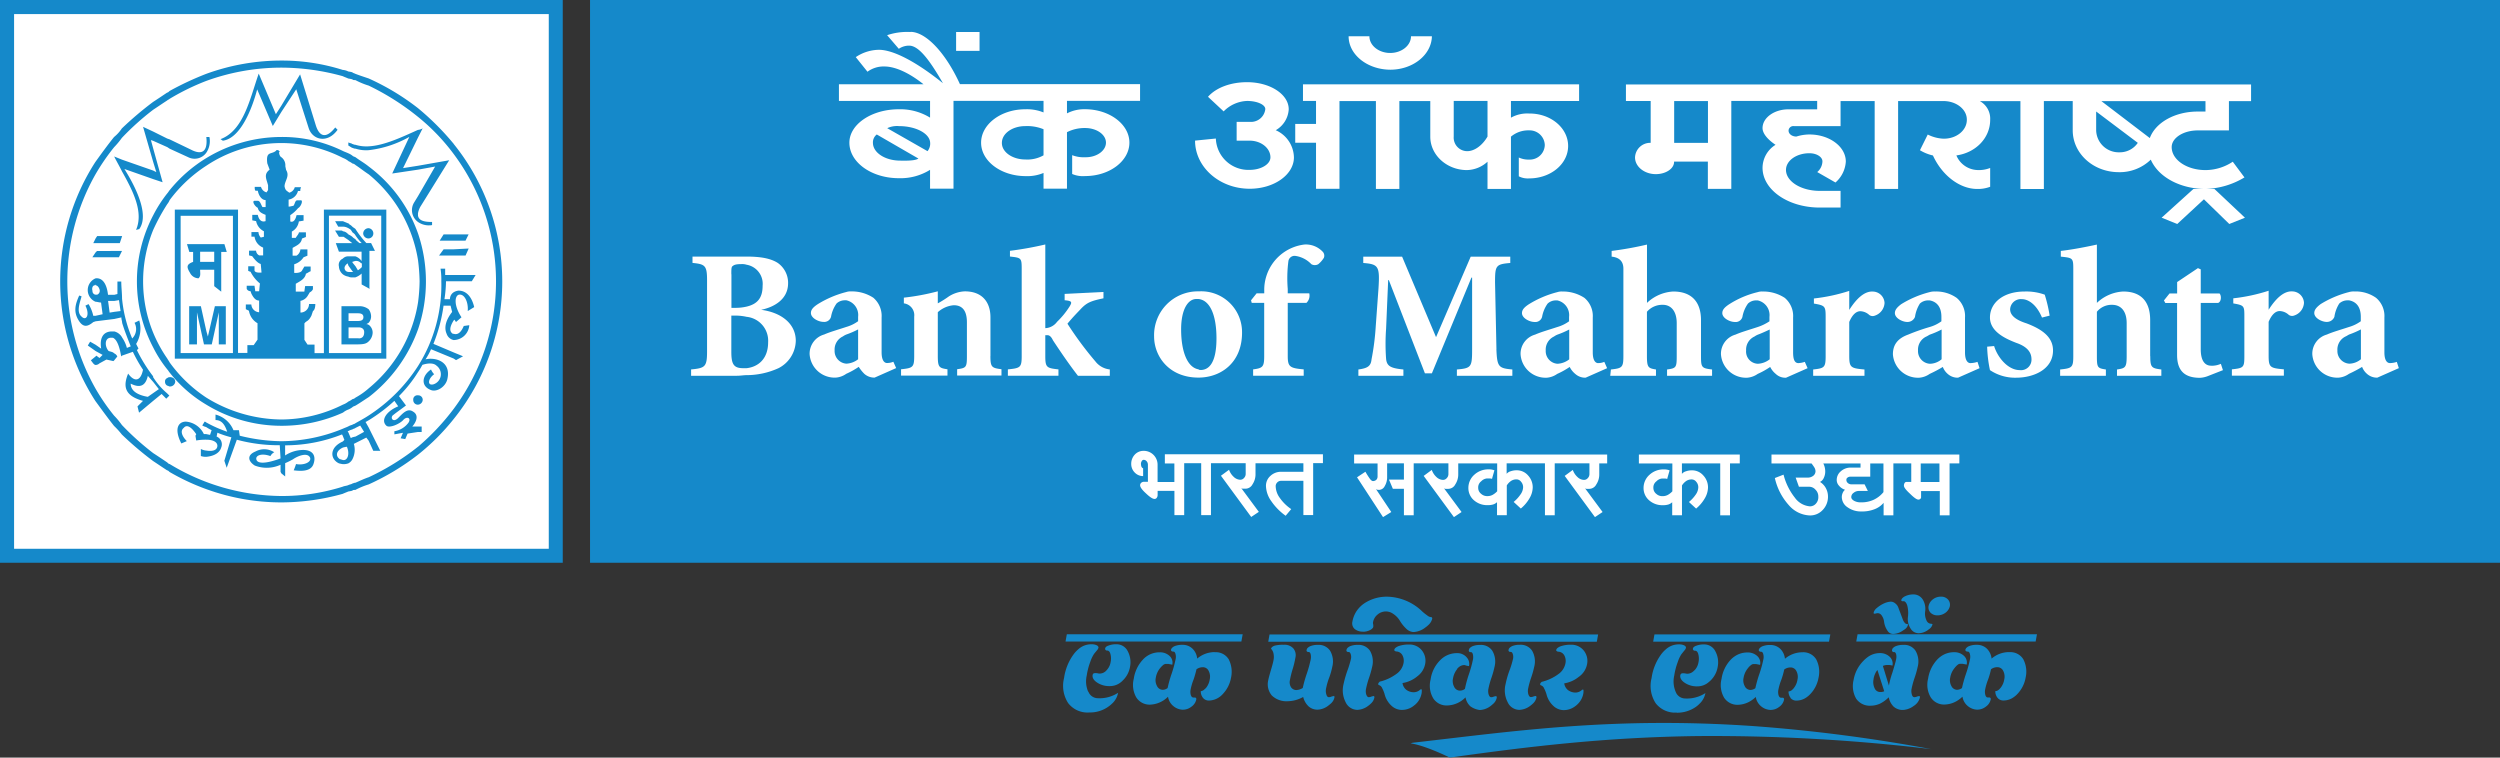
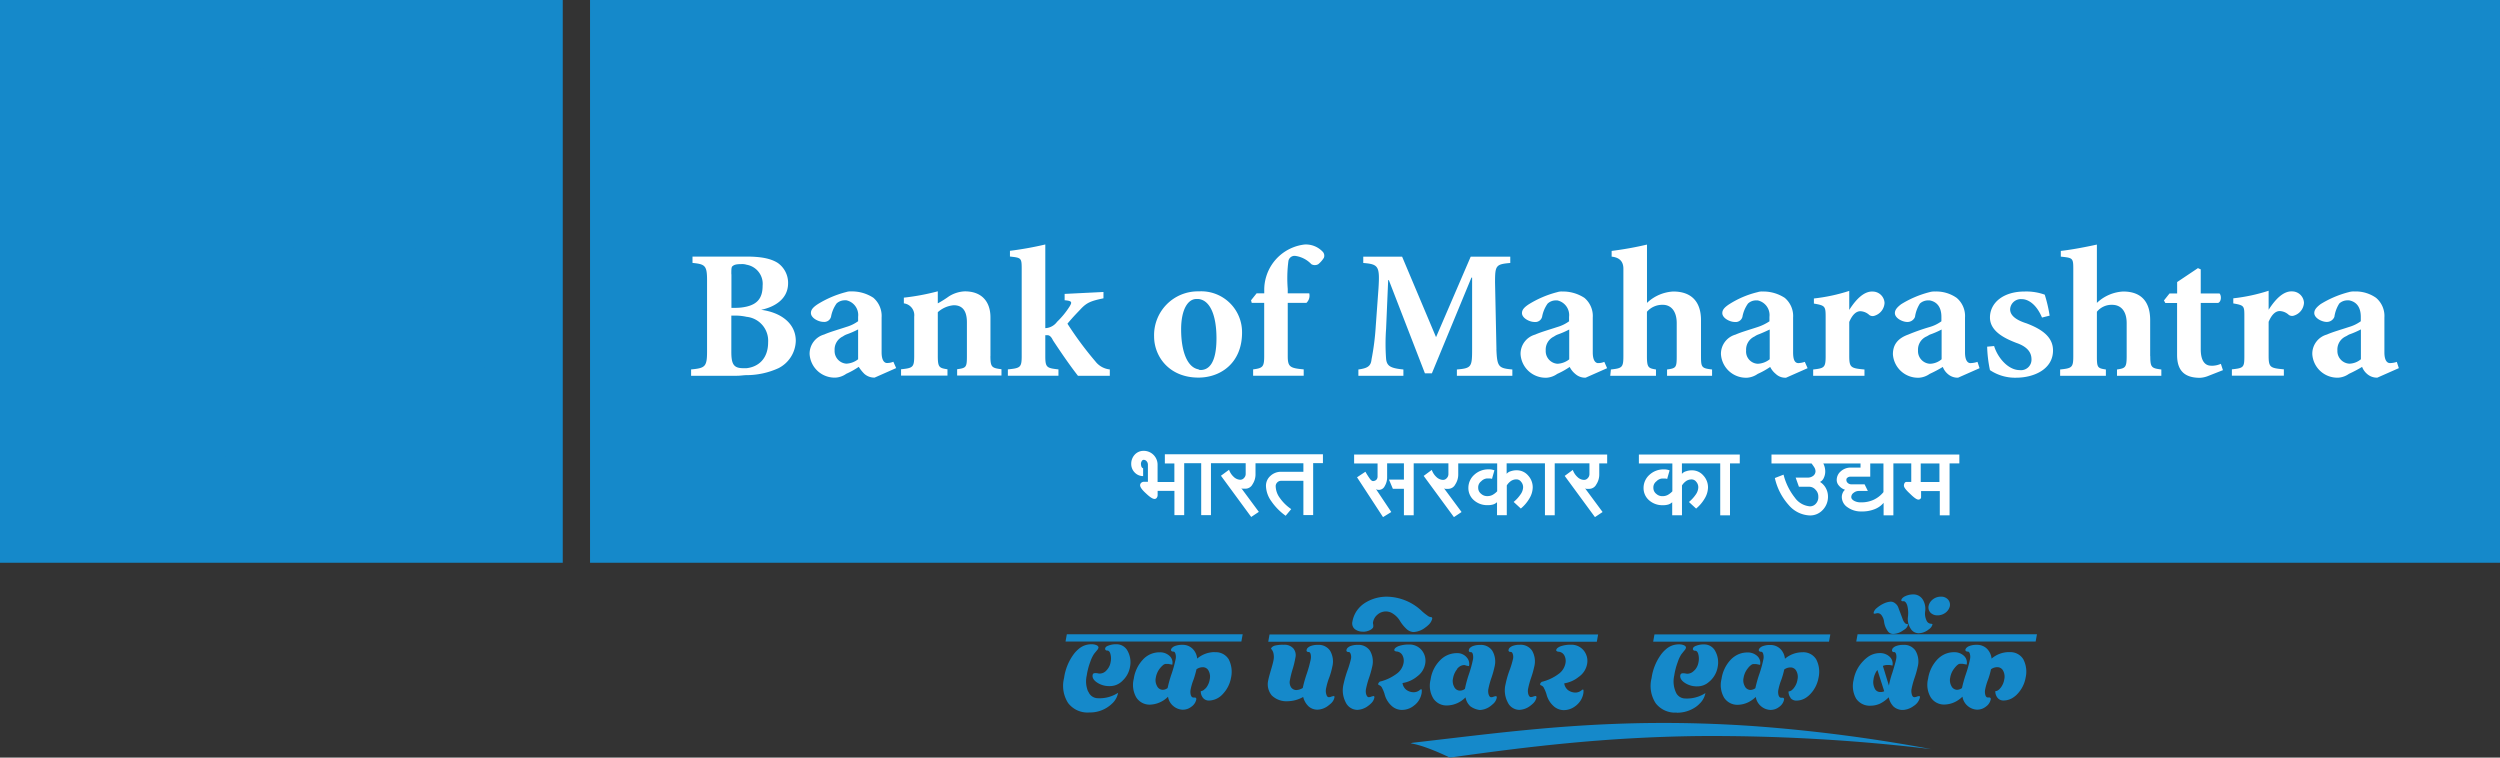
<svg xmlns="http://www.w3.org/2000/svg" width="480.939" height="145.739" viewBox="0 0 480.939 145.739">
  <rect x="0" y="0" width="480.939" height="145.739" fill="#333333" stroke="none" />
  <g id="Bank_of_Maharashtra_Logo" data-name="Bank of Maharashtra Logo" transform="translate(11341.87 528.79)">
    <rect id="Rectangle_9080" data-name="Rectangle 9080" width="108.26" height="108.26" transform="translate(-11341.87 -528.79)" fill="#1589ca" />
-     <rect id="Rectangle_9081" data-name="Rectangle 9081" width="102.86" height="102.86" transform="translate(-11339.16 -526.08)" fill="#fff" />
    <path id="Path_90858" data-name="Path 90858" d="M212.63,1837.66a29.126,29.126,0,0,1-3.16-5.1l.3-.3-.45-.89a5.632,5.632,0,0,0,.6-4.51l-.91.45a2.529,2.529,0,0,1-.45,3.01,25.859,25.859,0,0,1-1.95-7.65c0-1.06-.15-2.25-.15-3.3h-.74v2.4l-.6.15h-1.21c-.3-2.56-1.35-3.3-2.4-3.16a2.437,2.437,0,0,0,0,4.5c.3,0,.74.15,1.06.15l.3,2.25-1.35.3h-.45a6.965,6.965,0,0,0-.91-2.25l-.6.3c.91,1.8.15,3.01-.74,2.1-1.06-.91-.3-2.71,0-3.9l-.45-.15c-.74,1.65-1.21,3.16,0,4.96.91,1.35,1.8.89,2.71.15l.45-.15,3.6-.45,1.35-.3c0,.45.15.74.15,1.06.45,1.5,1.06,3.01,1.65,4.51l-.74.3a6.2,6.2,0,0,0-.89-1.95,2.373,2.373,0,0,0-1.5-1.21h-.76c-1.5.15-2.1,1.35-1.8,3.3l-1.06-.74-1.06-.6-.45.74,1.5,1.06,1.35.74-.6.6-.6-.45-.15.15-.91.74.45.6c.15.15.3.3.45.3a1.1,1.1,0,0,0,.74-.3l1.35-.74,1.35.3.15-.15.6-.74a1.171,1.171,0,0,0-.6-.6c-.3-.3-.6-.3-1.06-.45-.74-.76-.89-2.56.45-2.56.3,0,.45,0,.6.15.6.45,1.06,1.65,1.35,3.45l.15-.15,2.1-.74a27.308,27.308,0,0,0,1.95,3.45c-.45,2.25-1.65,2.41-2.86.74-.91,2.25-.91,4.21,2.86,5.25l-1.06,1.06.3,1.21,2.69-2.25,1.65-1.35c.3.3.6.6.89.91l.15-.15.45-.45-.45-.45a13.328,13.328,0,0,1-2.71-3.16l.03-.03Zm-10.81-15.76h-.3a.683.683,0,0,1-.6-.74c-.15-.45,0-1.06.45-1.06,0-.15.15-.15.15,0,.3,0,.6.3.74.74a.8.8,0,0,1-.45,1.06Zm3.31,3.3-.91.15-.3-2.25h1.21l.89-.15.3,2.1-1.21.15h.01Zm7.5,15.61-1.06.74c-1.8-.3-3.3-1.06-3.3-2.54,1.8.91,2.86.45,3.3-1.5l1.06,1.21,1.06,1.35-1.06.74Zm-6.02-27.32H201.8l-.3.3-.6.91H206l.6-1.21Zm13.67.15v1.95c-1.21.45-1.35.89-.6,2.1a1.865,1.865,0,0,0,1.65,1.06c.45-.45.3-.89.3-1.65h2.71v3.16l1.35,1.06v-7.65h1.06l-.45-1.5h-7.2l.45,1.5h.73Zm1.35,0h2.71v1.95h-2.71Zm32.43-2.56a.96.96,0,0,0,.89-.91,1.013,1.013,0,0,0-.89-1.06,1.036,1.036,0,0,0-1.06,1.06A1.014,1.014,0,0,0,254.06,1811.08Zm16.37-18.17a50.7,50.7,0,0,0-6.91-6.91,46.273,46.273,0,0,0-9.47-5.7c-.91-.3-1.8-.6-2.56-.89-.3-.15-.45-.15-.6-.3a6.312,6.312,0,0,0-.76-.15,2.728,2.728,0,0,0-1.06-.3,38.874,38.874,0,0,0-11.86-1.8,42.293,42.293,0,0,0-14.42,2.56,58,58,0,0,0-7.05,3.3c-.15.15-.3.3-.45.3-.89.6-1.8,1.21-2.71,1.8a64.92,64.92,0,0,0-6.01,5.1,7.378,7.378,0,0,1-1.5,1.65c-1.21,1.5-2.41,3.16-3.6,4.81a42.439,42.439,0,0,0,0,45.96c1.21,1.65,2.4,3.3,3.6,4.81a14.843,14.843,0,0,1,1.5,1.65,62.381,62.381,0,0,0,6.01,5.1c.91.6,1.8,1.21,2.71,1.8.15,0,.3.15.45.3a43.348,43.348,0,0,0,7.05,3.3,42.336,42.336,0,0,0,14.42,2.56,44.4,44.4,0,0,0,11.86-1.65c.3-.15.74-.3,1.06-.45a6.751,6.751,0,0,0,.76-.15c.15-.15.3-.15.6-.15a14.451,14.451,0,0,1,2.56-1.06,47,47,0,0,0,9.47-5.7,42.6,42.6,0,0,0,6.91-6.91,42.136,42.136,0,0,0,0-52.86v-.04Zm-6.9,58.25a47.433,47.433,0,0,1-9.47,5.86c-.91.3-1.8.74-2.56,1.06-.3,0-.45.15-.6.15-.15.15-.45.15-.76.3s-.74.15-1.06.3a38.874,38.874,0,0,1-11.86,1.8,41.972,41.972,0,0,1-21.47-6.16c-.15,0-.3-.15-.45-.3-.89-.6-1.8-1.21-2.71-1.8a52.258,52.258,0,0,1-6.01-5.4,14.17,14.17,0,0,0-1.5-1.8,39.731,39.731,0,0,1-3.6-5.25,41.878,41.878,0,0,1,0-41.14,41.747,41.747,0,0,1,3.6-5.25,15.7,15.7,0,0,0,1.5-1.8,50.651,50.651,0,0,1,6.01-5.4c.91-.6,1.8-1.21,2.71-1.8.15-.15.3-.15.45-.3a45.037,45.037,0,0,1,7.05-3.45,42.336,42.336,0,0,1,14.42-2.56,44.4,44.4,0,0,1,11.86,1.65c.3.15.74.3,1.06.45a6.751,6.751,0,0,1,.76.15c.15.15.3.15.6.15a14.451,14.451,0,0,0,2.56,1.06,48.371,48.371,0,0,1,9.47,6,39.277,39.277,0,0,1,6.91,7.2,40.971,40.971,0,0,1,0,48.94,45.238,45.238,0,0,1-6.91,7.35h0Zm-40.4-21.18-.3-1.06-1.06-4.81h-2.25v7.35h1.5v-6.16l1.35,6.16h1.5l1.35-6.16v6.16h1.35v-7.35h-2.1l-1.35,5.85h-.01Zm45.35-16.82-.89,1.21h5.1l.6-1.35-2.86.15h-1.95Zm-.76-1.65h4.96l.6-1.21h-4.81l-.76,1.21Zm-16.21-17.71a6.676,6.676,0,0,0,2.56.3,20.662,20.662,0,0,0,7.81-2.56l-3.3,7.05,4.96-.74,3.3-.6-3.3,5.7-.74,1.21a2.807,2.807,0,0,0,.74,3.75,3.615,3.615,0,0,0,2.71.6v-.6c-1.65,0-2.54-.3-2.71-1.21v-.45a3.955,3.955,0,0,1,.6-1.5l5.4-8.71-6.01,1.06-2.86.45,2.86-5.85.91-1.8a2.127,2.127,0,0,1-.91.3c-3.01,1.35-6.46,3.01-9.47,3.16a7.071,7.071,0,0,1-2.56-.3c-.3,0-.45-.15-.6-.15-.15-.15-.45-.15-.76-.3v.6c.3.15.45.3.76.45.15,0,.3.15.6.15h.01Zm-14.57.59c-.15-.3-.6-.45-.74-.15-.91.74-1.95,0-1.65,2.4l.45,1.21c-1.21.91-.6,1.8-.3,3.01v.91l-.3.45a1.525,1.525,0,0,1-1.06-1.06h-1.21c0,.3,0,.6.15.74h.45c.15.91.74,1.8,1.5,1.8v1.35h-.6c-.3-.45-.45-1.21-.91-1.21h-.6c-.6,0,0,1.06.6,1.35.15.74.74,1.06,1.5,1.35v1.21c-.45.15-1.21.15-1.5-1.21h-1.06v1.06l.74.15a2.784,2.784,0,0,0,1.5,1.95v1.06l-.6.15a1.644,1.644,0,0,1-.45-1.06H231.5v.89h.6a2.622,2.622,0,0,0,1.65,2.1v1.5h-.76a1.086,1.086,0,0,1-.6-.91h-1.35v.91l.6.15c.45.6,1.06,1.35,1.65,1.5l.15,1.65s-1.35.15-1.35-.45v-.76h-1.21v.91c.15,0,.3.15.45.15a6.865,6.865,0,0,0,1.8,2.25l-.15,1.5h-.74l-.15-1.06h-1.5v.6a.821.821,0,0,0,.74.45l.15.45c.45.91.89,1.35,1.5,1.35v2.25a1.589,1.589,0,0,1-1.5-1.5h-1.06v.91l.6.3a3.358,3.358,0,0,0,1.65,2.4v3.16l-.74,1.06h-1.21v1.5h-1.8v-27.58H216.76v28.68h40.69v-28.68H245.44v27.62h-1.8v-1.65h-1.35l-.6-.91v-3.16c.45-.6.74-.3,1.35-1.5l.3-.89c.3-.15.45-.74.45-1.35h-1.21a1.645,1.645,0,0,1-1.65,1.65v-2.25a2.107,2.107,0,0,0,1.35-.91l.45-.74a1.171,1.171,0,0,0,.6-.6v-.6h-1.5l-.15,1.06h-1.65v-1.5c.74-.45,1.8-.91,1.95-1.95.15,0,.74-.45.91-.45v-.91h-1.21l-.45.76c-.3.6-1.65.45-1.5.45v-1.65a3.308,3.308,0,0,0,1.8-1.35l.74-.3v-1.21h-1.35a1.563,1.563,0,0,1-.76,1.21h-.74v-1.5c.74-.45,1.65-.76,1.8-1.8l.76-.3v-.89h-1.35c0,.3-.45.74-.6,1.06h-.76v-1.21a2.609,2.609,0,0,0,1.35-1.95l.91-.15v-1.06h-1.35c-.3,1.35-.91,1.35-1.21,1.21v-1.21a6.473,6.473,0,0,0,1.5-1.35c.6-.3,1.06-1.65.45-1.5h-.6c-.45,0-.45.76-.76,1.06-.15,0-.6.15-.91.15v-1.35a2.226,2.226,0,0,0,1.8-1.65h.45a1.574,1.574,0,0,1,.15-.74h-1.21a1.509,1.509,0,0,1-1.06,1.06c-.6-.45-.74-.45-.91-1.21,0-1.06,1.06-1.95.3-3.16l-.15-.74a1.923,1.923,0,0,0-.89-1.8,1.258,1.258,0,0,1-.3-.89l.09-.06Zm-9,38.74H217.88v-26.4h10.06v26.4Zm18.47-26.43h10.06v26.43H246.41Zm-30.63,31.08a.551.551,0,0,0-.45.15.688.688,0,0,0-.45.74.8.8,0,0,0,.45.74c.15,0,.3.15.45.15a1.013,1.013,0,0,0,1.06-.89c0-.6-.45-.91-1.06-.91h0Zm16.82-55.38,3.01,7.05,1.65-2.71,2.86-4.36,2.4,7.5c.74,2.25,3.6,3.01,5.55.3l-.45-.45c-1.65,2.1-3.01,1.95-3.75-.45l-3.01-9.76-3.6,6.01-1.06,1.65-3.3-7.81c-1.65,4.66-2.86,10.95-7.35,12.61l.45.3c3.3-.45,5.55-5.86,6.61-9.91v.03Zm-23.28,27.03.6-.15c1.95-2.71-.6-7.96-2.86-11.56l5.55,1.95,1.8.6-1.8-6.46-.45-1.65.45.15,2.71,1.21.45.3,3.6,1.65a2.755,2.755,0,0,0,3.45-.89,3.973,3.973,0,0,0,.6-3.01h-.6c.3,2.71-.74,3.6-3.01,2.4l-4.05-1.95-.45-.15-2.71-1.35-1.95-.91,1.95,6.76.6,1.95-.6-.3-6.01-2.1-1.5-.61c.45.91,1.06,1.95,1.5,2.86,2.1,3.75,4.21,7.81,2.71,11.27h.01Zm13.52-13.82a27.444,27.444,0,0,0-7.05,6.16c-.15.15-.3.45-.45.6a25.452,25.452,0,0,0-2.71,4.2,27.383,27.383,0,0,0,0,25.54,23.481,23.481,0,0,0,2.71,4.2c.15.15.3.45.45.6a25.466,25.466,0,0,0,7.05,6.16,27.715,27.715,0,0,0,14.42,4.05,28.517,28.517,0,0,0,11.86-2.54,3.544,3.544,0,0,1,1.06-.6,3.381,3.381,0,0,0,.76-.45c.15-.15.3-.15.6-.3.76-.45,1.65-1.06,2.56-1.65a28.721,28.721,0,0,0,9.47-13.07,28.719,28.719,0,0,0,0-18.32,27.43,27.43,0,0,0-9.47-12.92c-.91-.74-1.8-1.21-2.56-1.8-.3-.15-.45-.15-.6-.3a3.158,3.158,0,0,0-.76-.45c-.3-.15-.74-.3-1.06-.45a26.444,26.444,0,0,0-11.86-2.71,27.836,27.836,0,0,0-14.42,4.05Zm27.32.6a3.381,3.381,0,0,1,.76.45,1.137,1.137,0,0,1,.6.3c.91.6,1.65,1.21,2.56,1.8a26.825,26.825,0,0,1,9.47,16.52,36.6,36.6,0,0,1,.3,4.05,33.907,33.907,0,0,1-.3,4.05,26.852,26.852,0,0,1-9.47,16.52,13.788,13.788,0,0,1-2.56,1.8,1.137,1.137,0,0,1-.6.3,3.158,3.158,0,0,1-.76.45,3.544,3.544,0,0,1-1.06.6,26.562,26.562,0,0,1-11.86,2.86,27.875,27.875,0,0,1-14.42-4.21,27.107,27.107,0,0,1-7.05-6.76c-.15-.3-.3-.45-.45-.74a26.229,26.229,0,0,1-2.71-4.96,26.157,26.157,0,0,1,0-19.82,38.6,38.6,0,0,1,2.71-4.96,3.161,3.161,0,0,0,.45-.76,27.16,27.16,0,0,1,7.05-6.61,26.024,26.024,0,0,1,26.28-1.5,4.11,4.11,0,0,1,1.06.6v.04Zm3.45,15.76a17.989,17.989,0,0,1-2.1-2.71c-.15-.15-.45-.3-.6-.45a2.068,2.068,0,0,0-.6-.45.147.147,0,0,0-.15-.15c-.3-.15-.74-.3-1.06-.45h-1.5l.6,1.06h1.06a2.048,2.048,0,0,1,.89.3c.15,0,.15.15.3.15a2.072,2.072,0,0,1,.45.6c.15.15.45.3.6.6a10.074,10.074,0,0,0,1.21,1.5h-.45c-.3-.3-.61-.45-.76-.76a2.073,2.073,0,0,1-.6-.45,3.158,3.158,0,0,0-.76-.45.147.147,0,0,0-.15-.15,1.3,1.3,0,0,0-.89-.45.432.432,0,0,0-.3-.15h-1.21l.74,1.21h.91l.89.6.76.61h-3.16l.6,1.65h4.36v1.8a2.4,2.4,0,0,0-1.21-.91h-1.35a1.414,1.414,0,0,0-1.06.45,1.3,1.3,0,0,0-.74,1.5,2.09,2.09,0,0,0,.74,1.5,2.234,2.234,0,0,0,1.06.45,1.369,1.369,0,0,0,.76.15h.6a3.426,3.426,0,0,0,1.21-.74v2.1l1.35.74.15.15v-7.35h1.06l-.74-1.5h-.91Zm-3.45,5.55a.779.779,0,0,1-.6-.3c-.3-.45-.15-.91.45-1.35l.15.45.76,1.06.15.15h-.91Zm2.56-.91a3.422,3.422,0,0,1-.74.6l-.45-.76-.6-.74v-.15c.15,0,.45-.15.6-.15a1.187,1.187,0,0,1,1.06.45h.15v.74h-.01Zm1.35,11.12a.551.551,0,0,0-.45-.15c.15-.15.3-.15.45-.3a1.819,1.819,0,0,0,.45-1.21,2.4,2.4,0,0,0-.45-1.35,2.867,2.867,0,0,0-1.8-.61h-3.45v7.35h3.01c1.35,0,1.8-.15,2.25-.6a2.416,2.416,0,0,0,.74-1.65,1.866,1.866,0,0,0-.74-1.5h0Zm-3.89-2.25h1.8c.6,0,1.06.15,1.06.74s-.45.74-1.06.74h-1.8v-1.5h0Zm1.95,4.81h-1.95v-2.1h1.95c.6,0,1.06.3,1.06.91,0,.74-.3,1.21-1.06,1.21h0Zm10.5,11.86a.875.875,0,0,0,.91.91.979.979,0,0,0,.91-.91.859.859,0,0,0-.91-.89A.8.8,0,0,0,262.63,1842.15Zm11.72-17.87c-.45-1.95-1.5-3.16-3.01-3.16a2.218,2.218,0,0,0-.91.3,1.554,1.554,0,0,0-.74,1.35h-1.06a24.756,24.756,0,0,0,.3-3.45h4.96l.74-1.21h-5.86v-1.21h-.89a13.784,13.784,0,0,1,.15,2.4,29.184,29.184,0,0,1-4.51,16.37,31.788,31.788,0,0,1-9.47,9.47c-.91.6-1.8,1.06-2.56,1.5-.15.15-.45.15-.6.3a2.674,2.674,0,0,0-.76.3c-.3.15-.74.3-1.06.45a31.547,31.547,0,0,1-11.86,2.4,34.532,34.532,0,0,1-7.96-1.06l-.15-1.06h-1.06a5.1,5.1,0,0,0-3.45-3.01v1.06c1.21,0,1.8.91,2.25,2.25a24.373,24.373,0,0,1-4.05-1.8.524.524,0,0,0-.3-.15l-.45.74a2.61,2.61,0,0,0,.74.3,7.348,7.348,0,0,0,1.06.6l-.3.91-.74-.15h-.45a4.2,4.2,0,0,0-3.45-2.4c-1.35,0-2.4,1.21-.89,4.2l1.06-.45c-.89-.89-1.35-1.95-.6-2.54.6-.76,1.5-.15,2.41,1.21l-.15.3.15.91a10.006,10.006,0,0,1,1.95-.15c1.5,0,2.25.6,2.1,1.35s-1.06.91-2.1.74a2.934,2.934,0,0,1-1.06-.3v1.35a2.924,2.924,0,0,0,1.06.15c1.5-.15,2.56-.76,2.86-1.8a1.609,1.609,0,0,0-.89-2.1l.15-.74a18.812,18.812,0,0,0,2.69.89l-1.35,4.51.45,1.35,1.95-5.4a30.838,30.838,0,0,0,8.26,1.06l.15,2.54c-2.86,1.06-4.51,1.06-4.66.15-.15-.74,1.06-1.21,2.71-.6a1.76,1.76,0,0,1,.74-.74,3.519,3.519,0,0,0-3.6-.15c-1.8.74-1.35,1.95-.15,2.71a6.4,6.4,0,0,0,4.96-.15v1.35l.15.3.74.6v-2.56a15.032,15.032,0,0,0,1.5-.74c1.06-.74,2.86-1.35,3.3-.3.3.91-1.35,1.5-2.71,1.21a12.205,12.205,0,0,1-.45,1.21c1.21.15,3.16.3,3.75-1.06.6-1.5.15-2.86-1.95-2.86a6.429,6.429,0,0,0-3.45,1.06v-1.95a29.84,29.84,0,0,0,10.95-2.1l.15.3.3.76-.3.3c-2.71,1.21-2.4,3.45-.74,4.21a6.71,6.71,0,0,0,.74.15,2.671,2.671,0,0,0,1.06-.15,1.868,1.868,0,0,0,.76-.74,3.961,3.961,0,0,0,.3-3.01l.3-.15,2.1-1.06.45.6.89,1.95h1.35l-2.25-4.51-.6-1.06c.15,0,.3-.15.6-.3a31.805,31.805,0,0,0,4.96-3.75l.74,1.06c-2.25.91-3.45,2.69-2.25,3.75.6.45,2.4-.3,3.16-1.06.74-.89,1.65-.45,1.06.45a4.176,4.176,0,0,1-2.71,1.65v.6l1.65-.3-.45,1.06.89.15.45-1.06,1.95-.3h.76v-1.06h-1.8c.91-1.06,1.21-2.25.15-2.86-1.06-.74-1.95.3-2.86,1.21-1.06,1.06-1.65-.15-.91-.6.74-.6,1.65-1.21,2.4-1.8l-1.35-1.8a25.926,25.926,0,0,0,3.6-4.51,15.982,15.982,0,0,0,.91-1.5c.89-.3,2.1-.45,2.71.15a2.04,2.04,0,0,1-.6,3.6c-1.21.3-1.06-1.06.15-1.95a3.046,3.046,0,0,1-.6-.91c-1.8,1.21-1.95,3.16-.15,3.9,1.21.6,3.01-.6,3.3-2.1.74-3.3-2.25-4.21-4.21-3.75a12.475,12.475,0,0,0,1.06-1.95l4.36,1.8.45.3,1.35-.74-1.8-.74-3.9-1.65a31.061,31.061,0,0,0,1.95-7.35h1.35l.3,1.21c-1.06,1.35-1.65,2.86-1.06,4.2a1.809,1.809,0,0,0,1.35,1.21,3.061,3.061,0,0,0,3.01-2.86l-1.06.15c-.45,1.06-1.06,1.8-1.95,1.5h-.15c-.74-.45-.6-1.35.15-2.56l.15-.15.3.45,1.06-.91c-1.5-2.25-1.35-4.2-.45-4.36,1.06-.15,1.8,1.5,1.65,3.16l1.21-.74h.01Zm-25.23,29.42c-.15,0-.45-.15-.6-.15-.91-.6-.74-1.65.6-2.25a6.71,6.71,0,0,1,.74-.15c.6,1.35.15,2.71-.74,2.56h0Zm2.39-4.51-.6.15-.3.15-.45-1.06-.15-.3h.15a2.568,2.568,0,0,1,.76-.3c.15-.15.45-.15.6-.3.3-.15.6-.3.91-.45l.74,1.21-1.65.91h-.01Zm-44.88-38.56h-4.81l-.3.45-.45.91h5.1l.45-1.35Z" transform="translate(-11525 -2294)" fill="#1589ca" />
    <rect id="Rectangle_9082" data-name="Rectangle 9082" width="367.43" height="108.26" transform="translate(-11228.36 -528.79)" fill="#1589ca" />
-     <path id="Path_90859" data-name="Path 90859" d="M373.67,1833.7v-7.44c0-2.93-1.59-5-4.93-5a6.167,6.167,0,0,0-3.07.97,20.167,20.167,0,0,1-2.13,1.34v-2.32a44.076,44.076,0,0,1-6.53,1.22v1.1a2.29,2.29,0,0,1,1.99,2.56v7.56c0,2.2-.27,2.32-2.53,2.56v1.22h8.93v-1.22c-1.59-.24-1.86-.37-1.86-2.56v-8.42a5.229,5.229,0,0,1,3.07-1.34c1.59,0,2.53.97,2.53,3.29v6.46c0,2.2-.13,2.32-1.88,2.56v1.22h8.53v-1.22c-1.86-.24-2.13-.37-2.13-2.56v.03Zm40.14-12.44h-.13a8.421,8.421,0,0,0-8.53,8.66c0,3.9,2.93,7.93,8.53,7.93,4.27,0,8.39-2.81,8.39-8.66A7.854,7.854,0,0,0,413.81,1821.26Zm.27,15.12a.526.526,0,0,1-.4-.12c-2.13-.37-3.33-3.42-3.33-7.68,0-3.9,1.34-5.85,2.93-5.85h.4c2.26.24,3.47,3.17,3.47,7.56,0,5-1.61,6.1-3.07,6.1h0Zm209.89-15.12c-1.47,0-2.93,1.22-4.41,3.54v-3.66a33.947,33.947,0,0,1-6.8,1.46v.98c2.13.37,2.13.49,2.13,2.56v7.56c0,2.2-.13,2.32-2.4,2.56v1.22h10v-1.22c-2.66-.24-2.93-.37-2.93-2.68v-6.46c.67-1.59,1.46-2.07,2.13-2.07a2.7,2.7,0,0,1,1.74.73,1.1,1.1,0,0,0,1.07.12,2.72,2.72,0,0,0,1.86-2.44,2.293,2.293,0,0,0-2.4-2.19h0Zm-230.16,13.42a66.16,66.16,0,0,1-5.33-7.2c1.21-1.46,1.99-2.2,2.66-2.93,1.07-1.1,1.86-1.46,4.27-1.95v-1.22l-7.47.37v1.22c1.46.12,1.46.37.94,1.22a15.872,15.872,0,0,1-2.4,2.93,2.963,2.963,0,0,1-2.26,1.22v-16.1a64.7,64.7,0,0,1-6.8,1.22v1.1c2.13.24,2.26.24,2.26,2.32v16.83c0,2.2-.27,2.32-2.66,2.56v1.22h9.73v-1.22c-2.26-.24-2.53-.37-2.53-2.56v-4.02h.4c.27,0,.67.12,1.07.98,1.61,2.44,3.2,4.76,4.81,6.83h6.13v-1.22a4.01,4.01,0,0,1-2.8-1.58l-.03-.03Zm-40.01.37c-.54,0-1.07-.49-1.07-2.07v-6.71a4.6,4.6,0,0,0-1.59-3.78,7.546,7.546,0,0,0-4.27-1.22,2.537,2.537,0,0,0-.94.12,19.557,19.557,0,0,0-5.46,2.32c-.94.61-1.34,1.1-1.34,1.71,0,.98,1.47,1.71,2.4,1.71a1.341,1.341,0,0,0,1.47-.98,6.291,6.291,0,0,1,1.07-2.56,2.314,2.314,0,0,1,1.61-.61h.27a2.892,2.892,0,0,1,2.26,3.17v.85a7.234,7.234,0,0,1-2.26,1.1c-1.46.49-3.2.98-4.27,1.46a3.831,3.831,0,0,0-2.8,3.78,4.822,4.822,0,0,0,5.06,4.51,3.965,3.965,0,0,0,1.99-.73,14.585,14.585,0,0,0,2.4-1.34,7.568,7.568,0,0,0,1.07,1.34,2.861,2.861,0,0,0,1.99.73l4.14-1.83-.54-1.22a2.949,2.949,0,0,1-1.21.24h.01Zm-5.59-.73a3.947,3.947,0,0,1-2.26.85,2.434,2.434,0,0,1-2.26-2.56,2.776,2.776,0,0,1,1.59-2.68,3.274,3.274,0,0,1,.67-.37,16.7,16.7,0,0,0,2.26-.98v5.73h0Zm296.03.5a4.335,4.335,0,0,1-1.34.24c-.54,0-1.07-.49-1.07-2.07v-6.71a4.556,4.556,0,0,0-1.61-3.78,6.816,6.816,0,0,0-4.14-1.22,3.263,3.263,0,0,0-1.07.12,19.557,19.557,0,0,0-5.46,2.32c-.8.61-1.21,1.1-1.21,1.71,0,.98,1.47,1.71,2.4,1.71a1.553,1.553,0,0,0,1.47-.98,6.5,6.5,0,0,1,.94-2.56,2.314,2.314,0,0,1,1.61-.61h.27c1.34.24,2.26,1.22,2.26,3.17v.85a7.235,7.235,0,0,1-2.26,1.1c-1.47.49-3.2.98-4.27,1.46a3.831,3.831,0,0,0-2.8,3.78,4.822,4.822,0,0,0,5.06,4.51,3.965,3.965,0,0,0,1.99-.73,25.787,25.787,0,0,0,2.53-1.34,3.322,3.322,0,0,0,.94,1.34,2.861,2.861,0,0,0,1.99.73l4.14-1.83-.4-1.22h.03Zm-6.93-.5a3.6,3.6,0,0,1-2.13.85h-.13a2.434,2.434,0,0,1-2.26-2.56,2.776,2.776,0,0,1,1.59-2.68c.27-.12.4-.24.67-.37a17.277,17.277,0,0,0,2.26-.98v5.73h0Zm-307.76-9.51c2.4-.49,5.19-1.95,5.19-5.12a4.671,4.671,0,0,0-1.99-3.9c-1.34-.85-3.2-1.22-6-1.22h-10.4v1.22c2.4.24,2.8.49,2.8,3.29v13.78c0,2.93-.4,3.17-3.07,3.42v1.22h8.8c.67,0,1.34-.12,1.88-.12a14.894,14.894,0,0,0,6.13-1.34,6.058,6.058,0,0,0,3.33-5.25c0-3.42-2.93-5.49-6.67-5.98Zm-5.73-6.83c0-.98,0-1.46.27-1.59.27-.24.67-.37,1.61-.37a2.9,2.9,0,0,1,1.07.12,3.727,3.727,0,0,1,3.07,4.03c0,2.44-1.07,3.54-3.07,4.02a9.022,9.022,0,0,1-1.99.24h-.94v-6.46h-.01Zm2.93,18.06h-.67c-1.86,0-2.26-.85-2.26-3.17v-6.95h.8a10.3,10.3,0,0,1,2.14.24,4.622,4.622,0,0,1,4.14,4.88c0,3.29-1.99,4.76-4.14,5h-.01Zm107.33-23.79a8.76,8.76,0,0,0-7.34,6.1,8.644,8.644,0,0,0-.4,2.68v.61h-1.47l-1.07,1.34.13.49h2.4v10.24c0,2.07-.27,2.32-2.13,2.56v1.22h9.73v-1.22c-2.66-.24-3.07-.49-3.07-2.56v-10.24h3.6a1.919,1.919,0,0,0,.54-1.83h-4.14v-.85a25.568,25.568,0,0,1,.13-5.37,1.2,1.2,0,0,1,1.34-.98,5.244,5.244,0,0,1,3.07,1.59,1.33,1.33,0,0,0,1.34,0,5,5,0,0,0,1.07-1.22,1.1,1.1,0,0,0-.27-1.22,4.438,4.438,0,0,0-3.47-1.34h0Zm128.14,22.82c-.54,0-1.07-.49-1.07-2.07v-6.71a4.556,4.556,0,0,0-1.61-3.78,6.816,6.816,0,0,0-4.14-1.22,3.263,3.263,0,0,0-1.07.12,19.557,19.557,0,0,0-5.46,2.32c-.8.61-1.21,1.1-1.21,1.71,0,.98,1.46,1.71,2.4,1.71a1.553,1.553,0,0,0,1.47-.98,6.5,6.5,0,0,1,.94-2.56,2.314,2.314,0,0,1,1.61-.61h.27c1.34.24,2.26,1.22,2.26,3.17v.85a7.235,7.235,0,0,1-2.26,1.1,39.039,39.039,0,0,0-4.14,1.46c-2.01.73-2.93,1.95-2.93,3.78a4.828,4.828,0,0,0,5.08,4.51,3.965,3.965,0,0,0,1.99-.73,24.7,24.7,0,0,0,2.53-1.34,3.322,3.322,0,0,0,.94,1.34,2.861,2.861,0,0,0,1.99.73l4.14-1.83-.4-1.22a4.335,4.335,0,0,1-1.34.24h.01Zm-5.59-.73a3.6,3.6,0,0,1-2.13.85h-.13a2.434,2.434,0,0,1-2.26-2.56,2.762,2.762,0,0,1,1.61-2.68c.27-.12.4-.24.67-.37a16.7,16.7,0,0,0,2.26-.98v5.73h-.01Zm-27.48.73c-.67,0-1.07-.49-1.07-2.07v-6.71a4.556,4.556,0,0,0-1.61-3.78,7.546,7.546,0,0,0-4.27-1.22,2.537,2.537,0,0,0-.94.12,17.876,17.876,0,0,0-5.46,2.32c-.94.61-1.34,1.1-1.34,1.71,0,.98,1.46,1.71,2.4,1.71a1.34,1.34,0,0,0,1.47-.98,6.291,6.291,0,0,1,1.07-2.56,2.23,2.23,0,0,1,1.47-.61h.4a2.892,2.892,0,0,1,2.26,3.17v.85a9.119,9.119,0,0,1-2.26,1.1c-1.47.49-3.2.98-4.27,1.46a3.831,3.831,0,0,0-2.8,3.78,4.828,4.828,0,0,0,5.08,4.51,4.029,4.029,0,0,0,1.99-.73,15.009,15.009,0,0,0,2.4-1.34,4.077,4.077,0,0,0,1.07,1.34,2.635,2.635,0,0,0,1.99.73l4.14-1.83-.54-1.22a4.262,4.262,0,0,1-1.21.24h.01Zm-5.59-.73a3.947,3.947,0,0,1-2.26.85,2.347,2.347,0,0,1-2.26-2.56,2.762,2.762,0,0,1,1.61-2.68,3.275,3.275,0,0,1,.67-.37c.67-.24,1.73-.73,2.26-.98v5.73h-.01Zm73.21-.61v-6.95c0-3.54-1.74-5.49-5.19-5.49a7.923,7.923,0,0,0-5.06,2.19v-11.22c-2.26.49-4.81.98-6.94,1.22v1.1c2.26.24,2.4.24,2.4,2.32v16.83c0,2.2-.27,2.32-2.53,2.56v1.22h8.8v-1.22c-1.61-.24-1.73-.37-1.73-2.56v-8.54a3.632,3.632,0,0,1,2.93-1.34c1.61,0,2.8,1.1,2.8,3.54v6.34c0,2.2-.27,2.32-1.86,2.56v1.22h8.53v-1.22c-1.86-.24-2.13-.37-2.13-2.56h-.01Zm-23.87-6.34c-1.88-.61-3.07-1.46-3.07-2.68a2.064,2.064,0,0,1,2.26-1.95c1.21,0,2.8.98,3.87,3.54l1.47-.37a27.641,27.641,0,0,0-.94-4.03,10.331,10.331,0,0,0-3.87-.61c-4.14,0-6.67,2.19-6.67,5s3.2,4.15,5.06,4.88c2.13.73,2.93,1.83,2.93,3.17a2.018,2.018,0,0,1-2.26,2.07c-2.26,0-4.27-2.44-4.93-4.63l-1.34.12a24.747,24.747,0,0,0,.54,4.51,8.647,8.647,0,0,0,5.06,1.46c3.33,0,7.07-1.59,7.07-5.24,0-2.68-2.26-4.15-5.19-5.25h0Zm-29.61-6.1c-1.47,0-2.93,1.22-4.41,3.54v-3.66a33.947,33.947,0,0,1-6.8,1.46v.98c2.13.37,2.26.49,2.26,2.56v7.56c0,2.2-.27,2.32-2.4,2.56v1.22h9.87v-1.22c-2.66-.24-2.93-.37-2.93-2.68v-6.46c.67-1.59,1.47-2.07,2.13-2.07a2.674,2.674,0,0,1,1.73.73,1.1,1.1,0,0,0,1.07.12,2.72,2.72,0,0,0,1.86-2.44,2.293,2.293,0,0,0-2.4-2.19h.01Zm-32.93,12.44v-6.95c0-3.54-1.86-5.49-5.33-5.49a7.923,7.923,0,0,0-5.06,2.19v-11.22a64.7,64.7,0,0,1-6.8,1.22v1.1c1.51.16,2.26.93,2.26,2.32v16.83c0,2.2-.27,2.32-2.4,2.56l-.13,1.22h8.8v-1.22c-1.47-.24-1.74-.37-1.74-2.56v-8.54a3.889,3.889,0,0,1,3.07-1.34c1.47,0,2.66,1.1,2.66,3.54v6.34c0,2.2-.13,2.32-1.86,2.56v1.22h8.66v-1.22c-1.99-.24-2.13-.37-2.13-2.56h0Zm98.13,1.83c-.94,0-1.99-.61-1.99-3.17v-8.9h3.33c.67-.24.67-1.46.27-1.83h-3.6v-4.63l-.54-.24-4,2.68v2.2h-1.47l-1.07,1.34.27.49h2.26v10c0,3.17,1.59,4.39,4.41,4.39a4.9,4.9,0,0,0,1.61-.37l2.8-1.1-.4-1.22a4.278,4.278,0,0,1-1.88.37h.01Zm-137.48-3.17-.27-12.81c0-3.29.13-3.54,2.93-3.78v-1.22h-7.61l-6.67,15.49-6.53-15.49h-7.47v1.22c2.93.24,3.2.61,2.93,4.88l-.54,7.44a48.523,48.523,0,0,1-.8,6.22c-.13,1.34-.8,1.71-2.53,1.95v1.22h8.66v-1.22c-2.4-.24-3.2-.61-3.33-2.07a39.433,39.433,0,0,1,0-5.73l.4-9.39h.13l6.94,17.93h1.34l7.61-18.42h.13v13.78c0,3.42-.13,3.66-2.93,3.9v1.22h10.67v-1.22c-2.66-.24-2.93-.49-3.07-3.9h0Zm19.6,2.68c-.54,0-1.07-.49-1.07-2.07v-6.71a4.556,4.556,0,0,0-1.61-3.78,7.546,7.546,0,0,0-4.27-1.22,2.537,2.537,0,0,0-.94.12,19.557,19.557,0,0,0-5.46,2.32c-.94.61-1.34,1.1-1.34,1.71,0,.98,1.47,1.71,2.4,1.71a1.341,1.341,0,0,0,1.47-.98,6.291,6.291,0,0,1,1.07-2.56,2.3,2.3,0,0,1,1.59-.61h.27a2.892,2.892,0,0,1,2.26,3.17v.85a7.234,7.234,0,0,1-2.26,1.1c-1.47.49-3.2.98-4.27,1.46a3.831,3.831,0,0,0-2.8,3.78,4.822,4.822,0,0,0,5.06,4.51,3.965,3.965,0,0,0,1.99-.73,15.006,15.006,0,0,0,2.4-1.34,4.077,4.077,0,0,0,1.07,1.34,2.861,2.861,0,0,0,1.99.73l4.14-1.83-.54-1.22a2.949,2.949,0,0,1-1.21.24h.04Zm-5.6-.73a3.947,3.947,0,0,1-2.26.85,2.434,2.434,0,0,1-2.26-2.56,2.776,2.776,0,0,1,1.59-2.68,3.274,3.274,0,0,1,.67-.37,17.275,17.275,0,0,0,2.26-.98v5.73h0Z" transform="translate(-11525 -2294)" fill="#fff" />
-     <path id="Path_90860" data-name="Path 90860" d="M495.92,1781.43v3.21h4.76v8.05a2.918,2.918,0,0,0-3.01,2.81c0,1.77,1.8,3.21,4,3.21,1.95,0,3.56-1.09,3.51-2.41h6.5v5.24h4.51v-16.91h16.52v1.61H527.2c-2.75,0-5,1.61-5,3.62,0,.97.89,2.13,2.5,3.21a5.246,5.246,0,0,0-2.5,4.42c0,4.23,4.91,7.65,11.01,7.65h4v-3.21h-4c-3.6,0-6.5-1.82-6.5-4.03,0-1.77,1.99-3.21,4.51-3.21,1.4,0,2.54.73,2.5,1.61a2.785,2.785,0,0,1-1,2.01l3.51,2.01a5.815,5.815,0,0,0,1.99-4.02c0-2.9-3.16-5.22-7.01-5.22a8.472,8.472,0,0,0-2.5.4c-.85,0-1.55-.52-1.5-1.21a.913.913,0,0,1,1-.8h9v-4.82h6.56v16.91h4.51v-16.91h8.71c2.5,0,4.55,1.61,4.51,3.62,0,2.01-1.99,3.66-4.51,3.62a7.4,7.4,0,0,1-3.01-.8l-1.5,3.02a8.495,8.495,0,0,0,2.5,1.01c1.76,3.85,5.16,6.44,8.51,6.44a6.581,6.581,0,0,0,2.5-.42v-3.62a5.9,5.9,0,0,1-2.5.4,4.549,4.549,0,0,1-4-2.81c3.75-.52,6.5-3.38,6.5-6.83a3.843,3.843,0,0,0-1.99-3.62h7.81v16.91h4.51v-16.92h5.55v5.63c0,4.42,3.9,8.01,8.77,8.05a8.589,8.589,0,0,0,6.25-2.41c1.46,3.38,5.72,5.64,10.52,5.64a15.342,15.342,0,0,0,7.5-2.22l-2.25-3.02a9.515,9.515,0,0,1-5.25,1.61c-3.6,0-6.5-1.98-6.5-4.42,0-1.77,2.25-3.21,5-3.21h6.01v-5.63h4.26v-3.21H495.9Zm15.78,11.27h-6.5v-8.05h6.5Zm79.19,1.81a4.343,4.343,0,0,1-4.51-4.23v-3.62l8.01,6.03A4.169,4.169,0,0,1,590.89,1794.51Zm16.52-7.84h-1.5c-4.36,0-8.11,2.1-9.21,5.1l-9.32-7.11h20.03v2.01Zm-235.84-15.3h-4.51v3.62h4.51Zm79,7.25c4.41,0,7.96-2.9,8.02-6.43h-4.02c0,1.77-1.8,3.21-4,3.21s-4-1.44-4-3.21h-4c0,3.54,3.6,6.4,8.01,6.43Zm-92.27-7.25a11.925,11.925,0,0,0-4.51.61l2.25,2.62a3.491,3.491,0,0,1,1.99-.61c1.85,0,3.96,2.81,6.5,7.23-5.1-4.11-9.51-6.4-12.26-6.43a8.111,8.111,0,0,0-4.51,1.41l2.25,2.81a5.216,5.216,0,0,1,3.26-1.01c2.1,0,4.81,1.25,7.52,3.42H344.52v3.21h17.53v3.21a10.959,10.959,0,0,0-6.01-1.61c-5.25,0-9.51,2.9-9.51,6.43,0,3.78,4.26,6.83,9.51,6.83a10.723,10.723,0,0,0,6.01-1.61v3.63h4.51v-16.89h17.32v2.22a8.456,8.456,0,0,0-3.5-.61c-4.7,0-8.51,2.9-8.51,6.43s3.81,6.4,8.51,6.43a8.112,8.112,0,0,0,3.5-.61v3.02h4.51v-10.86a7.44,7.44,0,0,1,3.5-.8c2.2,0,4,1.25,4,2.81s-1.8,2.86-4,2.81a6.065,6.065,0,0,1-2.5-.4v3.62a5.148,5.148,0,0,0,2.5.4c4.7,0,8.51-2.9,8.51-6.43s-3.81-6.4-8.51-6.43a7.269,7.269,0,0,0-3.5.8v-2.41h14.06v-3.21H367.8c-2.75-6.04-6.56-10.06-9.51-10.06h0Zm-1.99,24.74c-2.9,0-5.25-1.53-5.25-3.42a1.914,1.914,0,0,1,.74-1.61l8.01,4.63C359.36,1796.04,358.2,1796.16,356.31,1796.11Zm5.25-1.82-7.75-4.42a4.409,4.409,0,0,1,2.25-.4c3.3,0,5.95,1.44,6.01,3.21a2.25,2.25,0,0,1-.51,1.61Zm22.32.8a6.306,6.306,0,0,1-3.5.8c-2.5,0-4.55-1.44-4.51-3.21,0-1.77,1.99-3.21,4.51-3.21a8.28,8.28,0,0,1,3.5.6v5.03Zm221.22,6.46-6.13,5.54,3.01,1.21,5.13-4.75,4.88,4.75,3.01-1.21-5.88-5.54Zm-171.3-16.92h2.5v4.42h-4v3.62h4v8.86h4.51v-16.88h7.01v16.91h4.51v-16.91h5.95v6.85c0,3.54,3.16,6.4,7.01,6.43a6.034,6.034,0,0,0,4-1.61v5.24h4.51V1791.5a5.152,5.152,0,0,1,3.5-1.21,2.918,2.918,0,0,1,3.01,2.81,2.88,2.88,0,0,1-3.01,2.81,4.337,4.337,0,0,1-1.99-.4v3.62a3.78,3.78,0,0,0,1.99.4c4.15,0,7.5-2.77,7.5-6.24s-3.35-6.28-7.5-6.24a6.4,6.4,0,0,0-3.5.8v-3.21h13.11v-3.21H433.79v3.21h0Zm28.99,0h6.5v6.85c-1,1.73-2.56,2.86-4,2.81a2.613,2.613,0,0,1-2.5-2.81Zm-34.24,5.63a4.96,4.96,0,0,0,2.5-4.02c0-2.9-3.6-5.22-8.01-5.22-3.16,0-5.95,1.04-7.52,2.81l3.01,2.81a6.631,6.631,0,0,1,4.51-2.01c1.95,0,3.56.73,3.5,1.61a2.77,2.77,0,0,1-3.01,2.41h-2.5v3.62h2.5c2.2,0,4,1.44,4,3.21,0,1.32-1.8,2.41-4,2.41a6.265,6.265,0,0,1-6.5-6.03l-4,.4c0,5.1,4.7,9.26,10.51,9.26,4.7,0,8.51-2.71,8.51-6.04a5.844,5.844,0,0,0-3.5-5.22h0Z" transform="translate(-11525 -2294)" fill="#fff" />
+     <path id="Path_90859" data-name="Path 90859" d="M373.67,1833.7v-7.44c0-2.93-1.59-5-4.93-5a6.167,6.167,0,0,0-3.07.97,20.167,20.167,0,0,1-2.13,1.34v-2.32a44.076,44.076,0,0,1-6.53,1.22v1.1a2.29,2.29,0,0,1,1.99,2.56v7.56c0,2.2-.27,2.32-2.53,2.56v1.22h8.93v-1.22c-1.59-.24-1.86-.37-1.86-2.56v-8.42a5.229,5.229,0,0,1,3.07-1.34c1.59,0,2.53.97,2.53,3.29v6.46c0,2.2-.13,2.32-1.88,2.56v1.22h8.53v-1.22c-1.86-.24-2.13-.37-2.13-2.56v.03Zm40.14-12.44h-.13a8.421,8.421,0,0,0-8.53,8.66c0,3.9,2.93,7.93,8.53,7.93,4.27,0,8.39-2.81,8.39-8.66A7.854,7.854,0,0,0,413.81,1821.26Zm.27,15.12a.526.526,0,0,1-.4-.12c-2.13-.37-3.33-3.42-3.33-7.68,0-3.9,1.34-5.85,2.93-5.85h.4c2.26.24,3.47,3.17,3.47,7.56,0,5-1.61,6.1-3.07,6.1h0Zm209.89-15.12c-1.47,0-2.93,1.22-4.41,3.54v-3.66a33.947,33.947,0,0,1-6.8,1.46v.98c2.13.37,2.13.49,2.13,2.56v7.56c0,2.2-.13,2.32-2.4,2.56v1.22h10v-1.22c-2.66-.24-2.93-.37-2.93-2.68v-6.46c.67-1.59,1.46-2.07,2.13-2.07a2.7,2.7,0,0,1,1.74.73,1.1,1.1,0,0,0,1.07.12,2.72,2.72,0,0,0,1.86-2.44,2.293,2.293,0,0,0-2.4-2.19h0Zm-230.16,13.42a66.16,66.16,0,0,1-5.33-7.2c1.21-1.46,1.99-2.2,2.66-2.93,1.07-1.1,1.86-1.46,4.27-1.95v-1.22l-7.47.37v1.22c1.46.12,1.46.37.94,1.22a15.872,15.872,0,0,1-2.4,2.93,2.963,2.963,0,0,1-2.26,1.22v-16.1a64.7,64.7,0,0,1-6.8,1.22v1.1c2.13.24,2.26.24,2.26,2.32v16.83c0,2.2-.27,2.32-2.66,2.56v1.22h9.73v-1.22c-2.26-.24-2.53-.37-2.53-2.56v-4.02h.4c.27,0,.67.12,1.07.98,1.61,2.44,3.2,4.76,4.81,6.83h6.13v-1.22a4.01,4.01,0,0,1-2.8-1.58l-.03-.03Zm-40.01.37c-.54,0-1.07-.49-1.07-2.07v-6.71a4.6,4.6,0,0,0-1.59-3.78,7.546,7.546,0,0,0-4.27-1.22,2.537,2.537,0,0,0-.94.12,19.557,19.557,0,0,0-5.46,2.32c-.94.61-1.34,1.1-1.34,1.71,0,.98,1.47,1.71,2.4,1.71a1.341,1.341,0,0,0,1.47-.98,6.291,6.291,0,0,1,1.07-2.56,2.314,2.314,0,0,1,1.61-.61h.27a2.892,2.892,0,0,1,2.26,3.17v.85a7.234,7.234,0,0,1-2.26,1.1c-1.46.49-3.2.98-4.27,1.46a3.831,3.831,0,0,0-2.8,3.78,4.822,4.822,0,0,0,5.06,4.51,3.965,3.965,0,0,0,1.99-.73,14.585,14.585,0,0,0,2.4-1.34,7.568,7.568,0,0,0,1.07,1.34,2.861,2.861,0,0,0,1.99.73l4.14-1.83-.54-1.22a2.949,2.949,0,0,1-1.21.24h.01Zm-5.59-.73a3.947,3.947,0,0,1-2.26.85,2.434,2.434,0,0,1-2.26-2.56,2.776,2.776,0,0,1,1.59-2.68,3.274,3.274,0,0,1,.67-.37,16.7,16.7,0,0,0,2.26-.98v5.73h0Zm296.03.5a4.335,4.335,0,0,1-1.34.24c-.54,0-1.07-.49-1.07-2.07v-6.71a4.556,4.556,0,0,0-1.61-3.78,6.816,6.816,0,0,0-4.14-1.22,3.263,3.263,0,0,0-1.07.12,19.557,19.557,0,0,0-5.46,2.32c-.8.61-1.21,1.1-1.21,1.71,0,.98,1.47,1.71,2.4,1.71a1.553,1.553,0,0,0,1.47-.98,6.5,6.5,0,0,1,.94-2.56,2.314,2.314,0,0,1,1.61-.61h.27c1.34.24,2.26,1.22,2.26,3.17v.85a7.235,7.235,0,0,1-2.26,1.1c-1.47.49-3.2.98-4.27,1.46a3.831,3.831,0,0,0-2.8,3.78,4.822,4.822,0,0,0,5.06,4.51,3.965,3.965,0,0,0,1.99-.73,25.787,25.787,0,0,0,2.53-1.34,3.322,3.322,0,0,0,.94,1.34,2.861,2.861,0,0,0,1.99.73l4.14-1.83-.4-1.22h.03Zm-6.93-.5a3.6,3.6,0,0,1-2.13.85h-.13a2.434,2.434,0,0,1-2.26-2.56,2.776,2.776,0,0,1,1.59-2.68c.27-.12.4-.24.67-.37a17.277,17.277,0,0,0,2.26-.98v5.73h0Zm-307.76-9.51c2.4-.49,5.19-1.95,5.19-5.12a4.671,4.671,0,0,0-1.99-3.9c-1.34-.85-3.2-1.22-6-1.22h-10.4v1.22c2.4.24,2.8.49,2.8,3.29v13.78c0,2.93-.4,3.17-3.07,3.42v1.22h8.8c.67,0,1.34-.12,1.88-.12a14.894,14.894,0,0,0,6.13-1.34,6.058,6.058,0,0,0,3.33-5.25c0-3.42-2.93-5.49-6.67-5.98Zm-5.73-6.83c0-.98,0-1.46.27-1.59.27-.24.67-.37,1.61-.37a2.9,2.9,0,0,1,1.07.12,3.727,3.727,0,0,1,3.07,4.03c0,2.44-1.07,3.54-3.07,4.02a9.022,9.022,0,0,1-1.99.24h-.94v-6.46h-.01Zm2.93,18.06h-.67c-1.86,0-2.26-.85-2.26-3.17v-6.95h.8a10.3,10.3,0,0,1,2.14.24,4.622,4.622,0,0,1,4.14,4.88c0,3.29-1.99,4.76-4.14,5h-.01Zm107.33-23.79a8.76,8.76,0,0,0-7.34,6.1,8.644,8.644,0,0,0-.4,2.68v.61h-1.47l-1.07,1.34.13.49h2.4v10.24c0,2.07-.27,2.32-2.13,2.56v1.22h9.73v-1.22c-2.66-.24-3.07-.49-3.07-2.56v-10.24h3.6a1.919,1.919,0,0,0,.54-1.83h-4.14v-.85a25.568,25.568,0,0,1,.13-5.37,1.2,1.2,0,0,1,1.34-.98,5.244,5.244,0,0,1,3.07,1.59,1.33,1.33,0,0,0,1.34,0,5,5,0,0,0,1.07-1.22,1.1,1.1,0,0,0-.27-1.22,4.438,4.438,0,0,0-3.47-1.34h0Zm128.14,22.82c-.54,0-1.07-.49-1.07-2.07v-6.71a4.556,4.556,0,0,0-1.61-3.78,6.816,6.816,0,0,0-4.14-1.22,3.263,3.263,0,0,0-1.07.12,19.557,19.557,0,0,0-5.46,2.32c-.8.61-1.21,1.1-1.21,1.71,0,.98,1.46,1.71,2.4,1.71a1.553,1.553,0,0,0,1.47-.98,6.5,6.5,0,0,1,.94-2.56,2.314,2.314,0,0,1,1.61-.61h.27c1.34.24,2.26,1.22,2.26,3.17v.85a7.235,7.235,0,0,1-2.26,1.1,39.039,39.039,0,0,0-4.14,1.46c-2.01.73-2.93,1.95-2.93,3.78a4.828,4.828,0,0,0,5.08,4.51,3.965,3.965,0,0,0,1.99-.73,24.7,24.7,0,0,0,2.53-1.34,3.322,3.322,0,0,0,.94,1.34,2.861,2.861,0,0,0,1.99.73l4.14-1.83-.4-1.22a4.335,4.335,0,0,1-1.34.24h.01Zm-5.59-.73a3.6,3.6,0,0,1-2.13.85h-.13a2.434,2.434,0,0,1-2.26-2.56,2.762,2.762,0,0,1,1.61-2.68c.27-.12.4-.24.67-.37a16.7,16.7,0,0,0,2.26-.98v5.73h-.01Zm-27.48.73c-.67,0-1.07-.49-1.07-2.07v-6.71a4.556,4.556,0,0,0-1.61-3.78,7.546,7.546,0,0,0-4.27-1.22,2.537,2.537,0,0,0-.94.12,17.876,17.876,0,0,0-5.46,2.32c-.94.61-1.34,1.1-1.34,1.71,0,.98,1.46,1.71,2.4,1.71a1.34,1.34,0,0,0,1.47-.98,6.291,6.291,0,0,1,1.07-2.56,2.23,2.23,0,0,1,1.47-.61h.4a2.892,2.892,0,0,1,2.26,3.17v.85a9.119,9.119,0,0,1-2.26,1.1c-1.47.49-3.2.98-4.27,1.46a3.831,3.831,0,0,0-2.8,3.78,4.828,4.828,0,0,0,5.08,4.51,4.029,4.029,0,0,0,1.99-.73,15.009,15.009,0,0,0,2.4-1.34,4.077,4.077,0,0,0,1.07,1.34,2.635,2.635,0,0,0,1.99.73l4.14-1.83-.54-1.22a4.262,4.262,0,0,1-1.21.24h.01Zm-5.59-.73a3.947,3.947,0,0,1-2.26.85,2.347,2.347,0,0,1-2.26-2.56,2.762,2.762,0,0,1,1.61-2.68,3.275,3.275,0,0,1,.67-.37c.67-.24,1.73-.73,2.26-.98v5.73h-.01Zm73.21-.61v-6.95c0-3.54-1.74-5.49-5.19-5.49a7.923,7.923,0,0,0-5.06,2.19v-11.22c-2.26.49-4.81.98-6.94,1.22v1.1c2.26.24,2.4.24,2.4,2.32v16.83c0,2.2-.27,2.32-2.53,2.56v1.22h8.8v-1.22c-1.61-.24-1.73-.37-1.73-2.56v-8.54a3.632,3.632,0,0,1,2.93-1.34c1.61,0,2.8,1.1,2.8,3.54v6.34c0,2.2-.27,2.32-1.86,2.56v1.22h8.53v-1.22c-1.86-.24-2.13-.37-2.13-2.56h-.01Zm-23.87-6.34c-1.88-.61-3.07-1.46-3.07-2.68a2.064,2.064,0,0,1,2.26-1.95c1.21,0,2.8.98,3.87,3.54l1.47-.37a27.641,27.641,0,0,0-.94-4.03,10.331,10.331,0,0,0-3.87-.61c-4.14,0-6.67,2.19-6.67,5s3.2,4.15,5.06,4.88c2.13.73,2.93,1.83,2.93,3.17a2.018,2.018,0,0,1-2.26,2.07c-2.26,0-4.27-2.44-4.93-4.63l-1.34.12a24.747,24.747,0,0,0,.54,4.51,8.647,8.647,0,0,0,5.06,1.46c3.33,0,7.07-1.59,7.07-5.24,0-2.68-2.26-4.15-5.19-5.25h0Zm-29.61-6.1c-1.47,0-2.93,1.22-4.41,3.54v-3.66a33.947,33.947,0,0,1-6.8,1.46v.98c2.13.37,2.26.49,2.26,2.56v7.56c0,2.2-.27,2.32-2.4,2.56v1.22h9.87v-1.22c-2.66-.24-2.93-.37-2.93-2.68v-6.46c.67-1.59,1.47-2.07,2.13-2.07a2.674,2.674,0,0,1,1.73.73,1.1,1.1,0,0,0,1.07.12,2.72,2.72,0,0,0,1.86-2.44,2.293,2.293,0,0,0-2.4-2.19h.01Zm-32.93,12.44v-6.95c0-3.54-1.86-5.49-5.33-5.49a7.923,7.923,0,0,0-5.06,2.19v-11.22a64.7,64.7,0,0,1-6.8,1.22v1.1c1.51.16,2.26.93,2.26,2.32v16.83c0,2.2-.27,2.32-2.4,2.56l-.13,1.22h8.8v-1.22c-1.47-.24-1.74-.37-1.74-2.56v-8.54a3.889,3.889,0,0,1,3.07-1.34c1.47,0,2.66,1.1,2.66,3.54v6.34c0,2.2-.13,2.32-1.86,2.56v1.22h8.66v-1.22c-1.99-.24-2.13-.37-2.13-2.56h0Zm98.13,1.83c-.94,0-1.99-.61-1.99-3.17v-8.9h3.33c.67-.24.67-1.46.27-1.83h-3.6v-4.63l-.54-.24-4,2.68v2.2h-1.47l-1.07,1.34.27.49h2.26v10c0,3.17,1.59,4.39,4.41,4.39a4.9,4.9,0,0,0,1.61-.37l2.8-1.1-.4-1.22a4.278,4.278,0,0,1-1.88.37h.01Zm-137.48-3.17-.27-12.81c0-3.29.13-3.54,2.93-3.78v-1.22h-7.61l-6.67,15.49-6.53-15.49h-7.47v1.22c2.93.24,3.2.61,2.93,4.88l-.54,7.44a48.523,48.523,0,0,1-.8,6.22c-.13,1.34-.8,1.71-2.53,1.95v1.22h8.66v-1.22c-2.4-.24-3.2-.61-3.33-2.07a39.433,39.433,0,0,1,0-5.73l.4-9.39h.13l6.94,17.93h1.34l7.61-18.42h.13v13.78c0,3.42-.13,3.66-2.93,3.9v1.22h10.67v-1.22c-2.66-.24-2.93-.49-3.07-3.9h0Zm19.6,2.68c-.54,0-1.07-.49-1.07-2.07v-6.71a4.556,4.556,0,0,0-1.61-3.78,7.546,7.546,0,0,0-4.27-1.22,2.537,2.537,0,0,0-.94.12,19.557,19.557,0,0,0-5.46,2.32c-.94.61-1.34,1.1-1.34,1.71,0,.98,1.47,1.71,2.4,1.71a1.341,1.341,0,0,0,1.47-.98,6.291,6.291,0,0,1,1.07-2.56,2.3,2.3,0,0,1,1.59-.61h.27a2.892,2.892,0,0,1,2.26,3.17v.85a7.234,7.234,0,0,1-2.26,1.1c-1.47.49-3.2.98-4.27,1.46a3.831,3.831,0,0,0-2.8,3.78,4.822,4.822,0,0,0,5.06,4.51,3.965,3.965,0,0,0,1.99-.73,15.006,15.006,0,0,0,2.4-1.34,4.077,4.077,0,0,0,1.07,1.34,2.861,2.861,0,0,0,1.99.73l4.14-1.83-.54-1.22a2.949,2.949,0,0,1-1.21.24Zm-5.6-.73a3.947,3.947,0,0,1-2.26.85,2.434,2.434,0,0,1-2.26-2.56,2.776,2.776,0,0,1,1.59-2.68,3.274,3.274,0,0,1,.67-.37,17.275,17.275,0,0,0,2.26-.98v5.73h0Z" transform="translate(-11525 -2294)" fill="#fff" />
    <path id="Path_90861" data-name="Path 90861" d="M443.65,1854.37h4.49v2.54a.88.88,0,0,1-.25.61.979.979,0,0,1-.61.24c-.19,0-.4-.15-.63-.46a15.763,15.763,0,0,1-.85-1.34l-1.61,1.07,5,7.66,1.59-.98-2.98-4.46a.518.518,0,0,0,.25.16,1.946,1.946,0,0,0,.37.04,1.253,1.253,0,0,0,1.1-.73,3.3,3.3,0,0,0,.46-1.76v-2.62h3.23v3.14h-2.87l.74,1.76h2.13v5.1h1.88v-9.99h6.68v2.08a1.1,1.1,0,0,1-.33.77.923.923,0,0,1-.74.33,1.894,1.894,0,0,1-1.22-.54,3.337,3.337,0,0,1-.91-1.38l-1.56,1.15,5.82,7.93,1.47-.98-3.39-4.58a.55.55,0,0,0,.3.12h.57a1.535,1.535,0,0,0,1.31-.85,3.452,3.452,0,0,0,.57-1.96v-2.08h7.49v5.36a3.625,3.625,0,0,1-.86.68,2.123,2.123,0,0,1-1.01.25,1.725,1.725,0,0,1-1.24-.46,1.424,1.424,0,0,1-.54-1.12,1.454,1.454,0,0,1,.58-1.27,1.733,1.733,0,0,1,1.04-.54h.71c.48.09.58.1.33.04l.46-1.61a2.86,2.86,0,0,0-1.12-.19,3.976,3.976,0,0,0-2.74,1.03,3.369,3.369,0,0,0-1.15,2.53,3.084,3.084,0,0,0,1.06,2.38,3.84,3.84,0,0,0,2.59.95,3.758,3.758,0,0,0,1.07-.12,1.942,1.942,0,0,0,.79-.45v2.5H473v-5.73a2.947,2.947,0,0,1,.82-.86,1.866,1.866,0,0,1,1.03-.3,1.1,1.1,0,0,1,.89.45,1.583,1.583,0,0,1,.4,1.07,2.494,2.494,0,0,1-.48,1.35,6.9,6.9,0,0,1-1.34,1.47l1.38,1.27a7.3,7.3,0,0,0,1.68-1.99,4.274,4.274,0,0,0,.61-2.1,3.351,3.351,0,0,0-.91-2.29,2.858,2.858,0,0,0-2.16-.98,3.44,3.44,0,0,0-1.18.19,1.535,1.535,0,0,0-.77.49v-2.01h7.37v9.99h1.88v-9.99h6.68v2.08a1.1,1.1,0,0,1-.33.77.923.923,0,0,1-.74.33,1.853,1.853,0,0,1-1.22-.54,3.337,3.337,0,0,1-.91-1.38l-1.56,1.15,5.82,7.93,1.47-.98-3.39-4.58a.55.55,0,0,0,.3.12h.57a1.535,1.535,0,0,0,1.31-.85,3.452,3.452,0,0,0,.57-1.96v-2.08h1.52v-1.71H443.63v1.71h.01Zm-36.48,0h1.88v3.56h-3.23v-3.3a2.664,2.664,0,0,0-2.72-2.69,2.286,2.286,0,0,0-1.67.73,2.581,2.581,0,0,0-.68,1.77,2.326,2.326,0,0,0,.68,1.68,2.225,2.225,0,0,0,1.61.68v-1.52c-.09,0-.19-.07-.3-.24a1.743,1.743,0,0,1-.12-.61.892.892,0,0,1,.16-.52.428.428,0,0,1,.36-.24.737.737,0,0,1,.58.28,1.021,1.021,0,0,1,.24.65v3.3h-.86a.791.791,0,0,0-.45.21.619.619,0,0,0-.19.45c0,.36.37.88,1.12,1.56.74.71,1.29,1.07,1.64,1.07a.472.472,0,0,0,.42-.19.889.889,0,0,0,.19-.57v-.79h3.23v4.67h1.88v-9.99h3.27v9.99h1.88v-9.99h6.68v2.08a1.1,1.1,0,0,1-.33.77.923.923,0,0,1-.74.33,1.894,1.894,0,0,1-1.22-.54,3.337,3.337,0,0,1-.91-1.38l-1.56,1.15,5.82,7.93,1.47-.98-3.39-4.58a.55.55,0,0,0,.3.12h.57a1.535,1.535,0,0,0,1.31-.85,3.452,3.452,0,0,0,.57-1.96v-2.08h9.21v1.64h-4.26a2.943,2.943,0,0,0-2.08.79,2.528,2.528,0,0,0-.86,1.92,5.254,5.254,0,0,0,1.01,2.92,11.275,11.275,0,0,0,2.78,2.83l1.07-1.28a8.39,8.39,0,0,1-2.2-2.16,3.934,3.934,0,0,1-.79-2.32,1.049,1.049,0,0,1,.33-.68.988.988,0,0,1,.74-.28h4.26v6.59h1.88v-9.99h1.88v-1.71H407.22v1.77Zm91.25,0h6.43v5.36a3.625,3.625,0,0,1-.86.68,2.123,2.123,0,0,1-1.01.25,1.725,1.725,0,0,1-1.24-.46,1.424,1.424,0,0,1-.54-1.12,1.454,1.454,0,0,1,.58-1.27,1.733,1.733,0,0,1,1.04-.54h.71c.46.09.58.1.33.04l.46-1.61a2.86,2.86,0,0,0-1.12-.19,3.941,3.941,0,0,0-2.74,1.03,3.369,3.369,0,0,0-1.15,2.53,3.084,3.084,0,0,0,1.06,2.38,3.84,3.84,0,0,0,2.59.95,3.758,3.758,0,0,0,1.07-.12,1.942,1.942,0,0,0,.79-.45v2.5h1.88v-5.73a2.947,2.947,0,0,1,.82-.86,1.866,1.866,0,0,1,1.03-.3,1.1,1.1,0,0,1,.89.45,1.583,1.583,0,0,1,.4,1.07,2.536,2.536,0,0,1-.46,1.35,6.9,6.9,0,0,1-1.34,1.47l1.38,1.27a7.3,7.3,0,0,0,1.68-1.99,4.274,4.274,0,0,0,.61-2.1,3.351,3.351,0,0,0-.91-2.29,2.858,2.858,0,0,0-2.16-.98,3.4,3.4,0,0,0-1.18.19,1.535,1.535,0,0,0-.77.49v-2.01h7.37v9.99h1.88v-9.99h1.88v-1.71H498.41v1.71h0Zm25.5-1.71v1.71h7.71a9.426,9.426,0,0,1,.57.82,1.557,1.557,0,0,1,.19.65,1.129,1.129,0,0,1-.42.89,1.7,1.7,0,0,1-1.06.36h-2.34l.63,1.76h1.92a1.6,1.6,0,0,1,1.27.57,1.809,1.809,0,0,1,.54,1.34,1.836,1.836,0,0,1-.45,1.32,1.513,1.513,0,0,1-1.15.54,3.958,3.958,0,0,1-2.92-1.68,11.794,11.794,0,0,1-2.17-4.42l-1.67.65a11.5,11.5,0,0,0,2.66,5.19,5.6,5.6,0,0,0,4.09,2.01,3.283,3.283,0,0,0,2.46-1.06,3.637,3.637,0,0,0,1.01-2.57,3.366,3.366,0,0,0-.42-1.64,3.1,3.1,0,0,0-1.12-1.18,1.486,1.486,0,0,0,.73-.77,2.814,2.814,0,0,0,.28-1.31,3.387,3.387,0,0,0-.37-1.47h7.16v.79h-1.93a2.83,2.83,0,0,0-1.88.73,2.16,2.16,0,0,0-.77,1.67,1.64,1.64,0,0,0,.45,1.1,2.5,2.5,0,0,0,1.15.77,1.454,1.454,0,0,0-.46.63,1.884,1.884,0,0,0-.16.79,2.382,2.382,0,0,0,1.12,1.96,4.374,4.374,0,0,0,2.69.79,6.4,6.4,0,0,0,2.46-.42,4.234,4.234,0,0,0,1.77-1.24v2.41h1.88v-9.99h3.44v3.56h-.91a.415.415,0,0,0-.37.21.935.935,0,0,0-.13.52c0,.31.39.83,1.18,1.55.74.74,1.28,1.12,1.59,1.12a.508.508,0,0,0,.37-.13.394.394,0,0,0,.16-.33v-1.18h3.6v4.67h1.88v-9.99h1.88v-1.71H523.94Zm21.53,7.23a5.266,5.266,0,0,1-1.89,1.47,5.554,5.554,0,0,1-2.37.49,2.671,2.671,0,0,1-1.35-.28c-.37-.21-.57-.45-.57-.73a.982.982,0,0,1,.45-.82,1.565,1.565,0,0,1,1.06-.36h1.68l-.63-1.28h-2.54a.963.963,0,0,1-.68-.25.737.737,0,0,1-.28-.58.473.473,0,0,1,.21-.45.866.866,0,0,1,.54-.19h3.84v-2.54h2.54v5.52Zm10.78-1.96h-3.6v-3.56h3.6Z" transform="translate(-11525 -2294)" fill="#fff" />
    <path id="Path_90862" data-name="Path 90862" d="M509.06,1894.18a1.754,1.754,0,0,1-1.31.64,1.591,1.591,0,0,1-.42-.06,2.883,2.883,0,0,0-.37-.03.765.765,0,0,0-.43.09h0a.684.684,0,0,0-.15.27c-.09.54.19,1.04.88,1.49a4.147,4.147,0,0,0,2.37.67,3.313,3.313,0,0,0,2.32-.91,1.191,1.191,0,0,0,.18-.15,4.676,4.676,0,0,0,1.43-2.62,4.518,4.518,0,0,0-.46-3.11,2.38,2.38,0,0,0-2.14-1.28,3.84,3.84,0,0,0-1.47.24,1.518,1.518,0,0,0-.46.22.589.589,0,0,0-.22.33.349.349,0,0,0,.07.3.407.407,0,0,0,.33.12c.3,0,.51.22.63.67a3.337,3.337,0,0,1,.03,1.59,2.9,2.9,0,0,1-.77,1.53h-.01Zm-22.1,1.16h0a3.828,3.828,0,0,0,1.47-2.29,3.181,3.181,0,0,0-.64-2.71,3.035,3.035,0,0,0-2.47-1.1,5.862,5.862,0,0,0-1.91.28,2.239,2.239,0,0,0-.64.34.729.729,0,0,0-.27.42c-.01.04.01.1.1.18a.561.561,0,0,0,.34.12,1.37,1.37,0,0,1,1.12.7,2.267,2.267,0,0,1,.22,1.56,3.276,3.276,0,0,1-1.34,2.04,9,9,0,0,1-3.05,1.46.323.323,0,0,0-.28.15h0a.528.528,0,0,0-.19.3.378.378,0,0,0,.04.21q.045.015.21.09a.9.9,0,0,1,.48.49,6.685,6.685,0,0,1,.48,1.16,4.511,4.511,0,0,0,1.32,2.26,2.924,2.924,0,0,0,2.04.82,3.632,3.632,0,0,0,2.22-.79,1.244,1.244,0,0,0,.19-.15,3.8,3.8,0,0,0,1.32-2.23,2.838,2.838,0,0,0,.04-.55c0-.15-.04-.24-.12-.24a.11.11,0,0,0-.09.03.756.756,0,0,0-.21.15,1.874,1.874,0,0,1-1.06.4,2.423,2.423,0,0,1-1.49-.46,2,2,0,0,1-.74-1.31,5.9,5.9,0,0,0,2.87-1.31h.01Zm3.36-6.68h0l.25-1.4H427.36l-.25,1.4Zm-44.96-1.92a2.844,2.844,0,0,0,1.29-.3,1.678,1.678,0,0,0,.48-.33.579.579,0,0,0,.19-.37,1.981,1.981,0,0,0-.03-.46.9.9,0,0,1-.01-.43,2.449,2.449,0,0,1,.88-1.43,2.417,2.417,0,0,1,3.03-.09,4.151,4.151,0,0,1,1.32,1.43,7.226,7.226,0,0,0,1.28,1.52,2.134,2.134,0,0,0,1.25.52,4.013,4.013,0,0,0,2.26-.85,4.526,4.526,0,0,0,.52-.42,2.461,2.461,0,0,0,.82-1.24.331.331,0,0,0-.03-.27.188.188,0,0,0-.19-.09,1.216,1.216,0,0,1-.65-.27,12,12,0,0,1-.97-.76,10.022,10.022,0,0,0-6.68-2.9,7.843,7.843,0,0,0-4.58,1.31,5.324,5.324,0,0,0-.83.71,5.217,5.217,0,0,0-1.41,2.78,1.45,1.45,0,0,0,.42,1.4,2.42,2.42,0,0,0,1.67.52h-.01Zm60.35,15.58a6.3,6.3,0,0,0,3.63-1.1,4.769,4.769,0,0,0,.71-.6,3.772,3.772,0,0,0,1.16-2.08,6.51,6.51,0,0,1-3.9,1.04,1.962,1.962,0,0,1-1.82-1.28,5.058,5.058,0,0,1-.28-3.11,12.71,12.71,0,0,1,.68-2.62,6.274,6.274,0,0,1,.68-1.47c.19-.24.43-.55.74-.92a1.074,1.074,0,0,0,.16-.37c0-.19-.12-.34-.37-.46a2.342,2.342,0,0,0-1.01-.18,3.713,3.713,0,0,0-2.54,1,6.044,6.044,0,0,0-.74.77,10.041,10.041,0,0,0-1.96,4.73,6.111,6.111,0,0,0,.79,4.82,4.687,4.687,0,0,0,4.08,1.8v.03Zm21.88-2.82a1.441,1.441,0,0,0,1.16.49,3.382,3.382,0,0,0,2.02-.71,4.689,4.689,0,0,0,.64-.57,6.063,6.063,0,0,0,1.56-3.11,5.168,5.168,0,0,0-.46-3.57,2.913,2.913,0,0,0-2.65-1.34,5.185,5.185,0,0,0-3.35,1.25,3.106,3.106,0,0,0-.91-1.92,2.7,2.7,0,0,0-1.93-.73,3.84,3.84,0,0,0-1.47.24,1.527,1.527,0,0,0-.49.31.817.817,0,0,0-.24.39.293.293,0,0,0,.12.27.513.513,0,0,0,.34.09c.19,0,.33.15.4.43a2.089,2.089,0,0,1,.03,1.04,22.578,22.578,0,0,1-.77,2.8,23.317,23.317,0,0,0-.77,2.74,1.658,1.658,0,0,1-.97.34,1.232,1.232,0,0,1-1.07-.73,2.3,2.3,0,0,1-.22-1.65,3.874,3.874,0,0,1,.85-1.83,2.623,2.623,0,0,1,.58-.58.724.724,0,0,1,.45-.19h.52l.76.15h0a1.747,1.747,0,0,0-.52-1.68,2.665,2.665,0,0,0-1.92-.7,4.269,4.269,0,0,0-2.5.79,4.505,4.505,0,0,0-.71.61,6.807,6.807,0,0,0-1.76,3.69,4.841,4.841,0,0,0,.49,3.6,3.042,3.042,0,0,0,2.77,1.37,4.867,4.867,0,0,0,2.56-.88,5.6,5.6,0,0,0,.77-.63,2.862,2.862,0,0,0,.95,1.74,2.974,2.974,0,0,0,1.82.76,2.659,2.659,0,0,0,1.73-.58h0a2.258,2.258,0,0,0,.94-1.4c0-.12,0-.21-.06-.27a.259.259,0,0,0-.18-.09h-.3c-.24,0-.4-.15-.51-.46a2.244,2.244,0,0,1-.04-1.1,11.235,11.235,0,0,1,.57-1.92,14.254,14.254,0,0,0,.55-1.95,2.02,2.02,0,0,1,1.18-.4,1.239,1.239,0,0,1,1.15.67,2.4,2.4,0,0,1,.22,1.68,3.426,3.426,0,0,1-.68,1.59,2.478,2.478,0,0,1-.52.51,1.049,1.049,0,0,1-.52.16h0a1.981,1.981,0,0,0,.45,1.31l-.03-.03Zm7.4-10.85h0l.25-1.4H501.41l-.25,1.4Zm20.89-5.06a2.569,2.569,0,0,0,1.53-.52h0a2.159,2.159,0,0,0,.83-1.28,1.507,1.507,0,0,0-.39-1.28,1.762,1.762,0,0,0-1.32-.52,2.526,2.526,0,0,0-1.56.52h0a2.181,2.181,0,0,0-.83,1.28,1.477,1.477,0,0,0,.37,1.28A1.831,1.831,0,0,0,555.88,1883.59Zm-6.6-2.74c.33,0,.6.3.77.88a5.772,5.772,0,0,1,.12,2.16,3.3,3.3,0,0,0,.49,2.2,1.8,1.8,0,0,0,1.62.94,3.189,3.189,0,0,0,1.64-.55c.09-.06.16-.12.24-.18a1.684,1.684,0,0,0,.73-.94.114.114,0,0,0-.06-.12.556.556,0,0,0-.19-.03,1.011,1.011,0,0,1-.92-.7,3.01,3.01,0,0,1-.24-1.65,3.413,3.413,0,0,0-.48-2.35,2.1,2.1,0,0,0-1.77-.95,3.677,3.677,0,0,0-1.56.33,1.817,1.817,0,0,0-.54.36.871.871,0,0,0-.25.43.246.246,0,0,0,.09.15.88.88,0,0,0,.33.06v-.03ZM543,1900.97a4.381,4.381,0,0,0,1.8-.4,6.2,6.2,0,0,0,.89-.54,7.262,7.262,0,0,0,.79-.68,3.426,3.426,0,0,0,.94,1.8,2.66,2.66,0,0,0,1.77.64,3.78,3.78,0,0,0,2.07-.76h0a2.688,2.688,0,0,0,1.21-1.61v-.21a.135.135,0,0,0-.12-.09,1.911,1.911,0,0,0-.51.12,1.105,1.105,0,0,1-.43.09c-.24,0-.4-.18-.49-.52a2.349,2.349,0,0,1-.04-1.13,16.2,16.2,0,0,1,.57-2.07,17.884,17.884,0,0,0,.6-2.13,4.068,4.068,0,0,0-.42-3.08,2.59,2.59,0,0,0-2.35-1.13,3.748,3.748,0,0,0-1.44.24,1.729,1.729,0,0,0-.51.33.658.658,0,0,0-.21.39.328.328,0,0,0,.06.31.367.367,0,0,0,.3.12c.18-.04.31.09.42.4a2.283,2.283,0,0,1,0,.98c-.09.46-.33,1.31-.71,2.53a17.414,17.414,0,0,0-.68,2.53l-1.16-3.78a2.065,2.065,0,0,1,.92-.18,2.459,2.459,0,0,1,.92.12h0a1.8,1.8,0,0,0-.54-1.71,2.665,2.665,0,0,0-1.92-.7,3.939,3.939,0,0,0-2.41.85,5.74,5.74,0,0,0-.74.67,6.821,6.821,0,0,0-1.86,3.63,4.915,4.915,0,0,0,.48,3.6,3.156,3.156,0,0,0,2.81,1.37h.01Zm.56-5.18a3.8,3.8,0,0,1,.28-.92,2.876,2.876,0,0,1,.46-.77l1.31,4.09a1.7,1.7,0,0,1-.76.15,1.161,1.161,0,0,1-1.09-.73,2.745,2.745,0,0,1-.19-1.8h-.01Zm.13-12.53a.9.9,0,0,0,.31-.03,1.23,1.23,0,0,1,.36-.06.926.926,0,0,1,.77.46,2.554,2.554,0,0,1,.45,1.19,3.876,3.876,0,0,0,.65,1.71,1.279,1.279,0,0,0,1.07.64,3.4,3.4,0,0,0,1.79-.58c.16-.1.31-.21.45-.3a1.463,1.463,0,0,0,.64-.89.127.127,0,0,0-.06-.12.535.535,0,0,0-.18-.03.586.586,0,0,1-.39-.24,1.77,1.77,0,0,1-.37-.64l-.83-2.2a1.731,1.731,0,0,0-.63-.89,1.341,1.341,0,0,0-.86-.33,3.779,3.779,0,0,0-1.27.33,5.889,5.889,0,0,0-1.4.89h0a1.744,1.744,0,0,0-.61.85v.15a.08.08,0,0,0,.09.09h.01Zm-3.21,3.97h0l-.25,1.4h34.51l.25-1.4Zm-100.76,11.89a1.911,1.911,0,0,0-.51.12,1.1,1.1,0,0,1-.43.09c-.24,0-.4-.18-.49-.52a2.187,2.187,0,0,1-.06-1.13,12.483,12.483,0,0,1,.6-2.1,13.515,13.515,0,0,0,.6-2.1,4.068,4.068,0,0,0-.42-3.08,2.623,2.623,0,0,0-2.35-1.13,3.748,3.748,0,0,0-1.44.24,1.729,1.729,0,0,0-.51.33.67.67,0,0,0-.21.37.309.309,0,0,0,.04.31.407.407,0,0,0,.33.12c.18-.01.31.12.39.4a2.459,2.459,0,0,1,.03.98,22.582,22.582,0,0,1-.77,2.8,23.321,23.321,0,0,0-.77,2.74,2.507,2.507,0,0,1-1.29.4,1.215,1.215,0,0,1-.97-.55,1.783,1.783,0,0,1-.22-1.31,18.527,18.527,0,0,1,.54-2.19,17.869,17.869,0,0,0,.52-2.16,2.038,2.038,0,0,0-.42-1.83,2.294,2.294,0,0,0-1.83-.67,6.208,6.208,0,0,0-1.65.15,1.324,1.324,0,0,0-.52.24.76.76,0,0,0-.27.37,1.774,1.774,0,0,1,.48.92,3.208,3.208,0,0,1,0,1.31c-.07.39-.24,1.01-.49,1.86s-.43,1.49-.51,1.92a3.357,3.357,0,0,0,.68,2.99,4.071,4.071,0,0,0,3.07,1.1,6.306,6.306,0,0,0,2.96-.82,3.706,3.706,0,0,0,1.03,1.8,2.522,2.522,0,0,0,1.73.64,3.5,3.5,0,0,0,2.05-.76c.18-.13.34-.27.48-.39a2.165,2.165,0,0,0,.73-1.21.488.488,0,0,0-.03-.21c-.03-.06-.06-.09-.1-.09l.03.03Zm7.67,0a1.911,1.911,0,0,0-.51.12,1.1,1.1,0,0,1-.43.09c-.21,0-.37-.18-.49-.52a2.2,2.2,0,0,1-.03-1.13,16.2,16.2,0,0,1,.57-2.07,17.892,17.892,0,0,0,.6-2.13,4.068,4.068,0,0,0-.42-3.08,2.623,2.623,0,0,0-2.35-1.13,3.748,3.748,0,0,0-1.44.24,1.729,1.729,0,0,0-.51.33.67.67,0,0,0-.21.37.309.309,0,0,0,.04.31.407.407,0,0,0,.33.12c.21-.01.34.12.43.4a1.764,1.764,0,0,1,.04.98,18.539,18.539,0,0,1-.61,2.04,20.257,20.257,0,0,0-.8,2.74,4.959,4.959,0,0,0,.39,3.48,2.5,2.5,0,0,0,2.26,1.49,3.652,3.652,0,0,0,2.07-.76,5.083,5.083,0,0,0,.48-.4,2.165,2.165,0,0,0,.73-1.21.488.488,0,0,0-.03-.21c-.03-.06-.06-.09-.1-.09h0Zm7.9,1.72h0a3.784,3.784,0,0,0,1.32-2.25,2.838,2.838,0,0,0,.04-.55c0-.15-.04-.24-.12-.24a.11.11,0,0,0-.09.03.756.756,0,0,0-.21.15,1.874,1.874,0,0,1-1.06.4,2.423,2.423,0,0,1-1.49-.46,2,2,0,0,1-.74-1.31,5.9,5.9,0,0,0,2.87-1.31h0a3.828,3.828,0,0,0,1.47-2.29,3.181,3.181,0,0,0-.64-2.71,3.035,3.035,0,0,0-2.47-1.1,5.862,5.862,0,0,0-1.91.28,2.239,2.239,0,0,0-.64.34.729.729,0,0,0-.27.42c-.01.04.01.1.1.18a.561.561,0,0,0,.34.12,1.37,1.37,0,0,1,1.12.7,2.267,2.267,0,0,1,.22,1.56,3.276,3.276,0,0,1-1.34,2.04,9,9,0,0,1-3.05,1.46.323.323,0,0,0-.28.15h0a.528.528,0,0,0-.19.3.378.378,0,0,0,.04.21q.045.015.21.09a.9.9,0,0,1,.48.49,6.685,6.685,0,0,1,.48,1.16,4.511,4.511,0,0,0,1.32,2.26,2.924,2.924,0,0,0,2.04.82,3.674,3.674,0,0,0,2.41-.92h.01Zm114.32-10.18a5.165,5.165,0,0,0-3.35,1.25,3.106,3.106,0,0,0-.91-1.92,2.7,2.7,0,0,0-1.93-.73,3.84,3.84,0,0,0-1.47.24,1.527,1.527,0,0,0-.49.31.817.817,0,0,0-.24.39.293.293,0,0,0,.12.27.513.513,0,0,0,.34.09c.19,0,.33.15.4.43a2.089,2.089,0,0,1,.03,1.04,22.578,22.578,0,0,1-.77,2.8,23.317,23.317,0,0,0-.77,2.74,1.658,1.658,0,0,1-.97.34,1.232,1.232,0,0,1-1.07-.73,2.3,2.3,0,0,1-.22-1.65,3.874,3.874,0,0,1,.85-1.83,3.353,3.353,0,0,1,.58-.6.724.724,0,0,1,.45-.19h.52l.76.15h0a1.747,1.747,0,0,0-.52-1.68,2.665,2.665,0,0,0-1.92-.7,4.269,4.269,0,0,0-2.5.79,4.505,4.505,0,0,0-.71.61,6.887,6.887,0,0,0-1.77,3.69,4.746,4.746,0,0,0,.51,3.6,3.042,3.042,0,0,0,2.77,1.37,4.867,4.867,0,0,0,2.56-.88,5.6,5.6,0,0,0,.77-.63,2.862,2.862,0,0,0,.95,1.74,2.974,2.974,0,0,0,1.82.76,2.659,2.659,0,0,0,1.73-.58h0a2.258,2.258,0,0,0,.94-1.4c0-.12,0-.21-.06-.27a.259.259,0,0,0-.18-.09h-.3c-.24,0-.4-.15-.49-.46a2.244,2.244,0,0,1-.04-1.1,11.235,11.235,0,0,1,.57-1.92,14.254,14.254,0,0,0,.55-1.95,2.02,2.02,0,0,1,1.18-.4,1.239,1.239,0,0,1,1.15.67,2.4,2.4,0,0,1,.22,1.68,3.426,3.426,0,0,1-.68,1.59,2.478,2.478,0,0,1-.52.51,1.049,1.049,0,0,1-.52.16h0a1.981,1.981,0,0,0,.45,1.31,1.441,1.441,0,0,0,1.16.49,3.382,3.382,0,0,0,2.02-.71,4.166,4.166,0,0,0,.64-.57,6.063,6.063,0,0,0,1.56-3.11,5.168,5.168,0,0,0-.46-3.57,2.913,2.913,0,0,0-2.65-1.34h-.04Zm-14.93,18.67a309.211,309.211,0,0,0-33.84-4.41c-27.25-1.93-46.52.97-65.98,3.18-.19.06-.31.09-.33.1-.07.07,1.82.03,7.52,2.75,14.85-2.08,29.63-3.91,47.7-4.14a355.589,355.589,0,0,1,44.95,2.52h-.01Zm-166.32-22.1h0l-.25,1.4h33.83l.25-1.4Zm75.09,6.63a1.933,1.933,0,0,1,.33-.31,1.638,1.638,0,0,1,1.07-.4.778.778,0,0,1,.28.09l.6.12h0a1.888,1.888,0,0,0-.49-1.74,2.341,2.341,0,0,0-1.83-.76,4.431,4.431,0,0,0-2.56.79,4.5,4.5,0,0,0-.71.61,6.548,6.548,0,0,0-1.8,3.69,4.746,4.746,0,0,0,.51,3.6,3.042,3.042,0,0,0,2.77,1.37,5.05,5.05,0,0,0,3.44-1.56,3.01,3.01,0,0,0,.95,1.74,3.989,3.989,0,0,0,1.79.7,3.652,3.652,0,0,0,2.07-.76,5.442,5.442,0,0,0,.43-.36,2.165,2.165,0,0,0,.77-1.25.488.488,0,0,0-.03-.21c-.03-.06-.06-.09-.1-.09a1.911,1.911,0,0,0-.51.12,1.1,1.1,0,0,1-.43.09c-.21,0-.37-.18-.49-.52a2.294,2.294,0,0,1-.04-1.13,16.2,16.2,0,0,1,.57-2.07,17.892,17.892,0,0,0,.6-2.13,4.068,4.068,0,0,0-.42-3.08,2.612,2.612,0,0,0-2.35-1.13,3.748,3.748,0,0,0-1.44.24,1.729,1.729,0,0,0-.51.33.658.658,0,0,0-.21.39.309.309,0,0,0,.04.31.407.407,0,0,0,.33.12c.18-.01.31.12.39.4a2.459,2.459,0,0,1,.03.98,23.29,23.29,0,0,1-.79,2.87,21.159,21.159,0,0,0-.76,2.81,1.573,1.573,0,0,1-1,.34,1.232,1.232,0,0,1-1.07-.73,2.3,2.3,0,0,1-.22-1.65,3.874,3.874,0,0,1,.85-1.83h-.03Zm-70.98,4.42a5.058,5.058,0,0,1-.28-3.11,12.71,12.71,0,0,1,.68-2.62,6.274,6.274,0,0,1,.68-1.47l.04-.06c.18-.24.42-.52.7-.86a1.074,1.074,0,0,0,.16-.37c0-.19-.12-.34-.37-.46a2.342,2.342,0,0,0-1.01-.18,3.713,3.713,0,0,0-2.54,1,6.044,6.044,0,0,0-.74.77,10.041,10.041,0,0,0-1.96,4.73,6.111,6.111,0,0,0,.79,4.82,4.687,4.687,0,0,0,4.08,1.8,6.1,6.1,0,0,0,4.36-1.7,3.707,3.707,0,0,0,1.16-2.08,6.51,6.51,0,0,1-3.9,1.04,1.962,1.962,0,0,1-1.82-1.28l-.03.03Zm5.42-9.13a3.84,3.84,0,0,0-1.47.24,1.518,1.518,0,0,0-.46.22.589.589,0,0,0-.22.33.349.349,0,0,0,.07.3.361.361,0,0,0,.31.12c.3,0,.51.22.63.67a3.337,3.337,0,0,1,.03,1.59,2.942,2.942,0,0,1-.77,1.53,1.758,1.758,0,0,1-1.32.64,1.7,1.7,0,0,1-.42-.06,2.883,2.883,0,0,0-.37-.03.811.811,0,0,0-.43.09.084.084,0,0,0-.07.07.842.842,0,0,0-.07.18c-.1.54.19,1.04.88,1.49a4.147,4.147,0,0,0,2.37.67,3.362,3.362,0,0,0,2.5-1.04h0a4.709,4.709,0,0,0,1.43-2.62,4.518,4.518,0,0,0-.46-3.11,2.38,2.38,0,0,0-2.14-1.28h.01Zm75.68,4.91a17.672,17.672,0,0,0-.8,2.74,4.959,4.959,0,0,0,.39,3.48,2.5,2.5,0,0,0,2.26,1.49,3.652,3.652,0,0,0,2.07-.76,5.083,5.083,0,0,0,.48-.4,2.246,2.246,0,0,0,.74-1.21.488.488,0,0,0-.03-.21c-.03-.06-.06-.09-.1-.09a1.911,1.911,0,0,0-.51.12,1.1,1.1,0,0,1-.43.09c-.21,0-.37-.18-.49-.52a2.294,2.294,0,0,1-.04-1.13,16.2,16.2,0,0,1,.57-2.07,17.892,17.892,0,0,0,.6-2.13,4.068,4.068,0,0,0-.42-3.08,2.623,2.623,0,0,0-2.35-1.13,3.748,3.748,0,0,0-1.44.24,1.729,1.729,0,0,0-.51.33.67.67,0,0,0-.21.37.309.309,0,0,0,.04.31.407.407,0,0,0,.33.12c.21-.01.34.12.43.4a1.764,1.764,0,0,1,.04.98,18.539,18.539,0,0,1-.61,2.04h0Zm-56.78-3.4a5.166,5.166,0,0,0-3.35,1.25,3.106,3.106,0,0,0-.91-1.92,2.7,2.7,0,0,0-1.93-.73,3.84,3.84,0,0,0-1.47.24,1.528,1.528,0,0,0-.49.31.817.817,0,0,0-.24.39.293.293,0,0,0,.12.27.513.513,0,0,0,.34.09c.19,0,.33.15.4.43a2.088,2.088,0,0,1,.03,1.04,22.582,22.582,0,0,1-.77,2.8,23.321,23.321,0,0,0-.77,2.74,1.532,1.532,0,0,1-.97.34,1.232,1.232,0,0,1-1.07-.73,2.3,2.3,0,0,1-.22-1.65,3.874,3.874,0,0,1,.85-1.83,3.75,3.75,0,0,1,.48-.49.954.954,0,0,1,.55-.28h.52l.76.15h0a1.747,1.747,0,0,0-.52-1.68,2.665,2.665,0,0,0-1.92-.7,4.284,4.284,0,0,0-3.21,1.4h0a6.807,6.807,0,0,0-1.76,3.69,4.841,4.841,0,0,0,.49,3.6,3.042,3.042,0,0,0,2.77,1.37,5.142,5.142,0,0,0,3.33-1.52,2.861,2.861,0,0,0,.95,1.74,2.974,2.974,0,0,0,1.82.76,2.659,2.659,0,0,0,1.73-.58h0a2.258,2.258,0,0,0,.94-1.4c0-.12,0-.21-.06-.27a.259.259,0,0,0-.18-.09h-.3c-.24,0-.4-.15-.51-.46a2.244,2.244,0,0,1-.04-1.1,11.23,11.23,0,0,1,.57-1.92,17.955,17.955,0,0,0,.55-1.95,2.02,2.02,0,0,1,1.18-.4,1.219,1.219,0,0,1,1.15.67,2.4,2.4,0,0,1,.22,1.68,3.426,3.426,0,0,1-.68,1.59,1.23,1.23,0,0,1-.27.25,1.2,1.2,0,0,1-.77.42h0a1.982,1.982,0,0,0,.45,1.31,1.441,1.441,0,0,0,1.16.49,3.687,3.687,0,0,0,2.65-1.28h0a6.064,6.064,0,0,0,1.56-3.11,5.283,5.283,0,0,0-.46-3.57,2.913,2.913,0,0,0-2.65-1.34h-.01Z" transform="translate(-11525 -2294)" fill="#1589ca" />
  </g>
</svg>